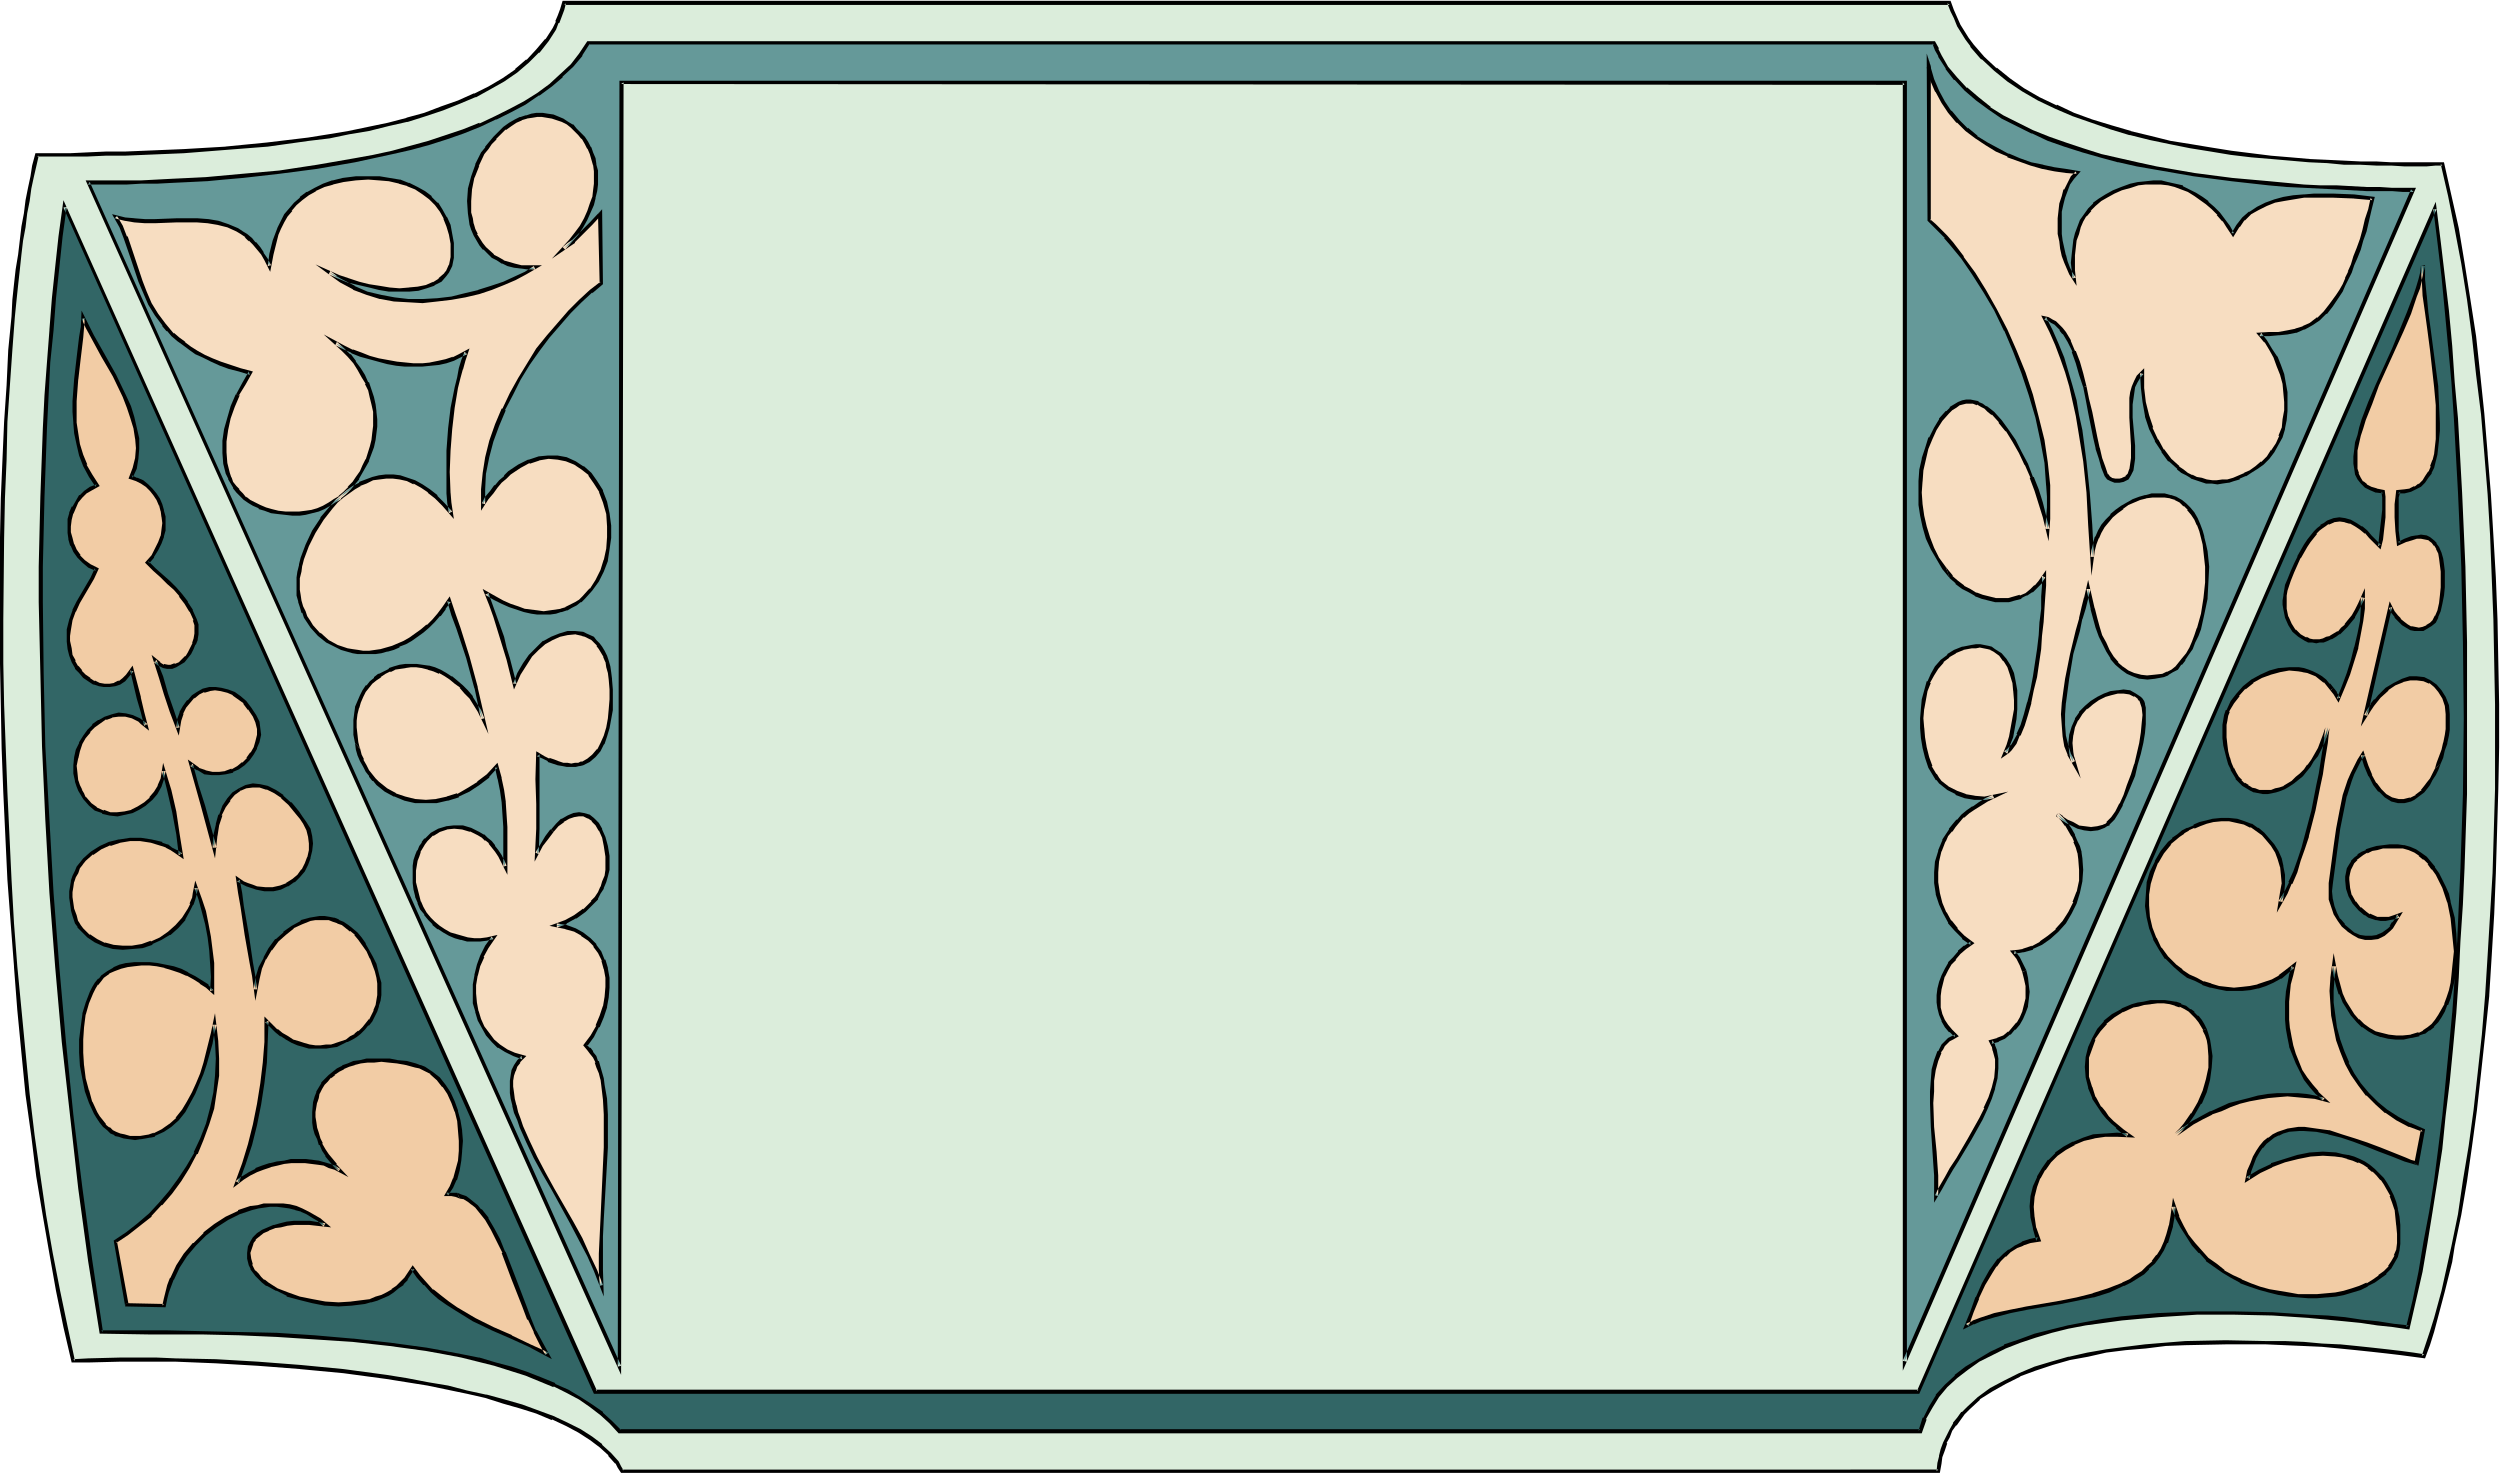
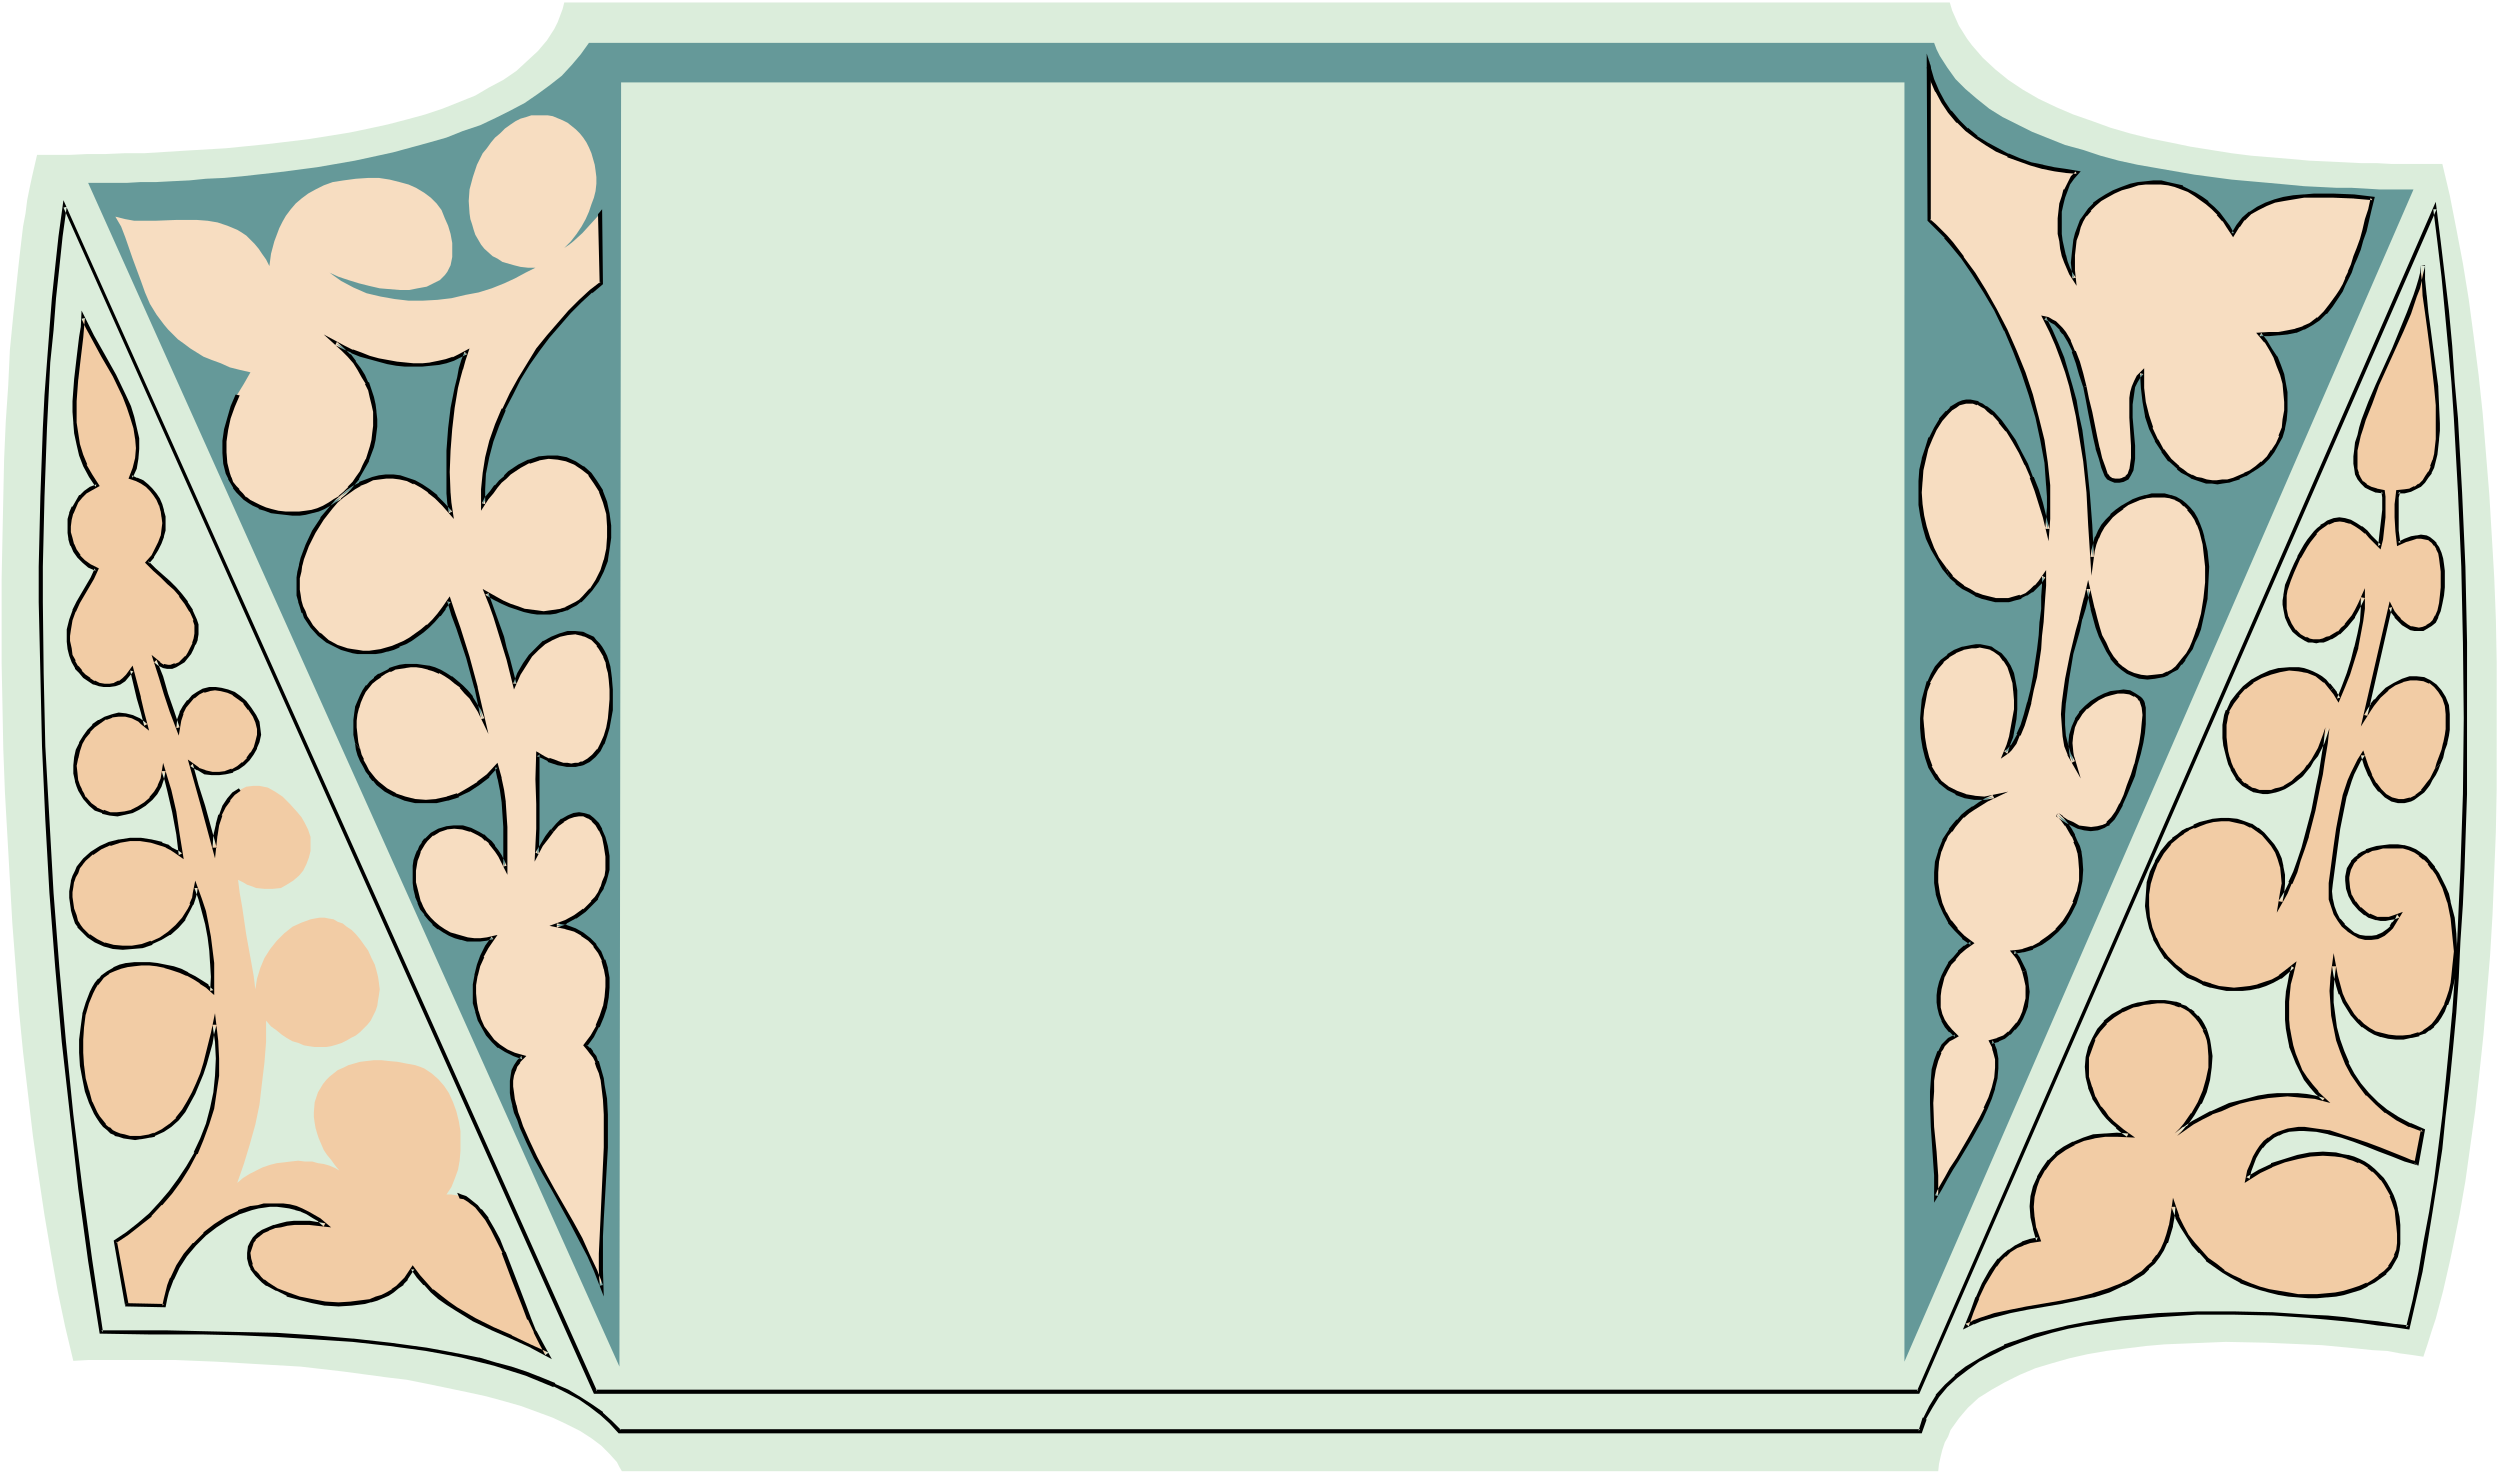
<svg xmlns="http://www.w3.org/2000/svg" fill-rule="evenodd" height="288.95" preserveAspectRatio="none" stroke-linecap="round" viewBox="0 0 3035 1788" width="490.455">
  <style>.pen1{stroke:none}.brush2{fill:#000}.brush4{fill:#f2cca5}.brush6{fill:#f7ddc1}</style>
  <path class="pen1" style="fill:#dbeddb" d="M2367 3H685l-2 8-3 8-3 8-4 8-9 14-11 13-13 12-13 12-16 11-17 9-17 10-20 8-20 8-21 7-22 6-23 6-23 5-24 5-25 4-25 4-50 6-50 5-51 3-48 3h-24l-23 1h-22l-21 1H45l-3 13-3 13-3 14-3 15-2 16-3 16-2 17-2 17-2 18-2 19-2 19-2 19-4 41-2 43-3 44-2 46-1 47-1 48-1 50v102l1 51 1 53 2 53 6 106 3 53 4 52 4 53 5 51 6 51 6 51 7 49 7 47 8 47 8 45 9 43 10 42 18-1h106l24 1 25 1 51 3 52 3 52 6 52 7 25 3 25 5 24 5 24 5 23 5 22 6 21 6 19 7 19 7 17 8 16 8 14 9 12 9 10 10 9 10 3 6 3 5h1598l1-9 2-9 2-8 3-9 4-7 3-8 5-7 5-7 5-6 6-7 13-12 16-10 16-9 18-9 19-8 20-6 21-6 22-5 23-4 24-3 24-3 23-2 25-1 49-2 49 1 23 1 23 1 22 1 21 2 21 2 19 2 18 1 16 3 15 2 13 2 5-15 5-16 5-15 9-34 8-35 4-19 8-39 7-40 6-43 6-43 5-45 5-47 4-48 4-48 3-50 2-50 2-50 1-52V804l-1-52-2-51-3-51-3-50-4-49-4-49-5-47-6-47-6-45-7-43-8-42-8-41-9-38h-62l-18-1h-19l-20-1-21-1-22-1-22-2-24-2-24-2-24-3-25-4-25-4-24-5-25-5-24-6-24-7-22-8-23-8-21-9-21-10-19-11-18-12-16-13-15-14-13-15-6-8-5-8-5-8-4-9-4-9-3-10z" />
-   <path class="pen1 brush2" d="M2368 1H683l-3 10-3 8-3 7h1l-4 8-9 14v-1l-11 13-12 13v-1l-14 12h1l-16 11-17 10-18 9 1-1-20 9-20 7-21 8-22 6h1l-23 6-24 5-24 5-24 4-25 4-50 6-51 5h1l-51 3-48 2-24 1h-23l-22 1-21 1H43l-4 15-2 13-3 14-3 15-2 16-3 16-2 17-2 17-3 18-2 18-2 19-1 20-4 41-2 43-3 44-2 46-2 47-1 48v152l1 51 1 53 2 53 5 106 4 53 4 52v1l4 52 5 52 5 51 7 50 6 49 8 48 8 46 8 45 9 44 10 43h20l39-1h67l49 2 51 3 52 4h-1l53 5 52 7 25 4 25 4 24 5 24 5 22 5 22 7 21 6 19 6 19 8v-1l17 8 15 8 14 9 12 9 11 10h-1l9 10v-1l3 6 4 6h1601l2-11 1-8 3-8 3-9h-1l4-7 3-8 5-7v1l5-7 5-7 6-6 13-12h-1l16-10 16-9 18-9h-1l19-7 21-7 21-6 22-4 22-5 24-3 24-2 24-3h-1l25-1 49-1h49l23 1 23 1 22 1 21 2 20 2 19 2 18 2 17 2 15 2 15 2 6-16 5-16 4-15 9-34 9-36 3-19 8-38 7-41 6-42 6-44 5-45 5-46 5-48v-1l3-48 3-50 2-50 3-102 1-51v-52l-1-51-1-52-2-51-3-51-3-50-4-49v-1l-4-48-5-48-5-46-7-45-7-44-7-42-9-40-9-40h-64l-18-1h-19l-20-1-21-1-22-1h1l-23-2-24-2-24-3-24-3-25-4-24-4-25-4-24-6-25-6h1l-24-7-23-7-22-8-21-10v1l-21-10-19-11-17-12-16-13v1l-15-14-13-15-6-8-5-8-5-8-4-9-4-9-4-11-4 3 4 10 4 8 4 10 5 8 5 8 6 8v1l13 15h1l15 14 16 13 18 12 19 11 21 10 21 9 23 8 23 8 23 7h1l24 6 24 5 25 5 25 4 24 4 25 3 24 2 23 2 23 2 22 1 21 2h20l19 1h18l16 1h27l11-1h8l-2-2 9 39 8 40 8 42 7 44 6 45 5 46 6 48 4 48 4 49 3 50 2 51 2 51 1 52 1 51v103l-3 102-3 50-3 50-3 48-4 48-5 46-5 45-6 44-7 42-6 41-8 39-4 18-8 36-9 33-5 16-5 15-5 15 3-2-13-2-15-2-17-2-18-2-19-2-20-2h-1l-21-1-22-2-23-1h-23l-49-1-49 1-25 2-24 2-24 3-23 3-23 4-22 5h-1l-21 6-20 6-19 8-18 9-17 9-15 11-13 12-6 6h-1l-5 7-5 6v1l-4 7-4 8-4 8-3 8-2 8v1l-2 8-1 10 2-2H755l2 1-3-5-3-6-9-10-11-10v-1l-12-9-14-9-16-8-17-8-19-7-19-7-21-6-22-6h-1l-23-5-23-6-24-4-26-5-25-4-52-7-52-5-52-4-51-3-49-1-23-1h-44l-39 1-18 1 2 2-9-42-9-43-9-46-8-46-7-48-7-49-6-50-5-51-5-52-5-52-4-52-3-53-5-106-2-53-2-53-1-51v-52l1-100 1-48 2-47 1-46 3-44 3-43 3-40 2-20 2-19 2-18 2-19 2-17 3-16 2-17 3-15 2-15 3-14 3-13 3-13-2 1h61l22-1h23l24-1 48-2 51-4 51-4 50-7 25-3 24-5 24-4 24-6 22-5h1l22-7 21-7 20-8 19-8h1l18-10 16-9 16-11 14-12 12-12h1l11-14 9-14 3-8h1l3-8 3-8 2-8-2 2h1682l-3-2 4-3z" />
-   <path class="pen1" style="fill:#326666" d="M2329 1689H723L79 251l-5 36-5 37-3 38-4 39-3 39-2 40-3 40-1 41-2 42-1 42v86l1 86 2 89 4 89 6 89 6 90 8 90 10 90 11 89 12 88 13 86h59l21 1h43l44 1 46 2 46 2 46 4 46 5 44 6 21 4 21 4 21 5 20 5 19 5 19 6 17 7 17 7 16 8 15 8 14 10 13 9 11 10 10 11h1579l6-15 7-14 8-13 10-12 12-12 13-10 15-10 16-8 16-8 18-7 19-7 20-5 20-5 21-4 21-3 22-3 23-3 23-2 46-2h46l46 1 45 3 21 2 22 2 20 2 20 2 19 3 17 3 8-34 7-34 7-36 6-37 6-37 5-39 5-40 5-41 4-42 3-42 3-43 3-44 3-45 2-44 2-90 1-92v-92l-3-92-3-90-3-45-3-45-3-44-4-44-4-43-4-42-5-41-5-41-627 1436z" />
  <path class="pen1 brush2" d="m2327 1689 2-2H723l2 2L77 243l-6 44-4 37-4 38-3 38v1l-3 39-3 40-2 40-3 83-2 85v43l2 86 2 89 4 89 5 89 7 90 8 91 10 89 10 89 12 88 14 88 61 1h64l44 1 46 2 46 3 46 3 45 5 44 6 22 4 21 4 20 5 20 5 19 6 19 6 17 7 17 7v-1l16 8 15 8 13 9 13 10 11 10 11 12h1582l6-17h-1l8-14 8-13 10-12 12-11 13-10 14-10 16-8 16-8 18-7 18-6 20-6 20-5 21-4 22-3 22-3 22-2 23-2 46-3h46l46 1 45 3h-1l22 2 21 2 20 2 20 3 19 2 20 3 8-35 8-35 6-35 6-37 6-38 6-39 4-40 5-41 4-41 4-43 3-43 2-44 3-45 2-44 3-90V780l-2-92-4-90-5-90-4-44-3-44-4-43-5-42-5-42-6-48-630 1444 3 3 628-1438h-4l5 40 5 42 4 42 4 43v-1l4 44 3 44 5 90 4 90 2 92 1 92-1 92-3 90-2 44-2 45-3 44-3 43v-1l-4 43-4 41-4 41-5 40-5 39-6 38-7 37-6 36-7 34-8 33 3-2-18-2-19-3-20-2-20-3-21-2-22-1-45-3-46-1h-46l-46 2h-1l-23 2-22 2-22 3-22 4-21 4-20 5-20 5-19 7-18 6v1l-17 8-15 9-15 9-13 10v1l-12 11-11 12v1l-8 13-7 14h-1l-5 16 2-2H752l2 1-11-11-11-10v-1l-13-9-14-9-15-9-16-7v-1l-17-7-18-7-18-6-19-5-20-6h-1l-20-4-21-4-22-4-44-6-45-5h-1l-46-4-46-3-46-1-44-1-43-1h-80l2 2-13-87-12-88-11-89-9-89-8-90-7-90-5-89-5-89-2-89-1-86v-43l2-85 3-83 2-40 2-40 4-39 3-39 4-37 4-38 5-36-4 1 644 1440h1609l-3-3z" />
  <path class="pen1 brush4" d="m2934 1412-7-2-8-3-15-5-15-6-15-6-16-6-15-5-16-4-15-3-14-1h-7l-13 1-7 2-5 2-6 3-5 4-5 4-5 5-4 6-4 7-3 8-3 9-3 9 15-9 15-7 15-6 16-5 16-2 15-1 16 1 7 1 7 1 7 3 7 2 6 3 6 4 6 5 5 5 5 5 4 6 4 7 4 8 2 8 3 8 2 9 1 10v22l-1 8-2 8-4 7-4 7-6 6-6 5-7 5-8 4-9 4-10 4-9 2-11 2-11 2-11 1h-11l-12-1-12-1-12-2-11-3-12-3-11-4-12-5-11-5-10-6-10-8-9-7-9-9-8-10-8-10-6-11-6-12-4-13-1 13-2 11-3 11-4 9-4 9-5 8-6 7-6 7-7 6-7 5-8 5-8 4-18 8-19 5-19 5-21 4-41 7-19 4-19 5-18 5-9 3-8 4 7-16 6-18 8-16 9-15 5-8 5-6 6-6 7-6 8-5 8-3 9-3 10-2-5-14-3-13v-13l1-13 2-11 5-12 6-10 7-9 9-9 9-7 11-6 12-5 13-3 14-2 14-1 14 2-7-6-7-5-6-6-5-5-5-6-5-6-7-12-5-13-3-13-1-12 1-12 3-11 4-11 7-11 8-9 9-8 11-6 13-6 6-2 8-1 8-2h16l7 1 7 2 6 1 6 3 5 4 5 3 4 5 4 4 3 5 3 6 2 6 2 6 1 7 2 13-1 14-2 15-5 14-6 14-8 14-9 13-6 6-6 5 11-7 10-7 11-6 11-6 12-5 11-4 12-4 11-3 12-2 12-2 11-1 12-1 11 1 11 1 11 1 11 3-8-8-7-9-7-9-6-9-4-10-4-10-3-10-3-11-2-10v-11l-1-11 1-11v-11l2-11 2-10 3-11-8 7-8 6-9 5-9 4-9 3-9 2-10 1h-10l-9-1-10-1-9-2-10-4-8-4-9-4-9-6-8-6-10-10-8-11-6-12-5-13-3-14-2-13 1-14 2-14 4-13 5-13 7-11 9-11 5-5 5-5 6-4 7-4 6-3 8-3 8-2 8-2 10-1h9l10 2 8 2 9 3 7 5 7 6 7 6 5 7 5 8 3 9 3 9 1 10 1 11-1 11-3 11 7-11 6-12 5-13 5-15 5-14 5-15 7-31 7-30 2-14 3-14 2-13 1-11 2-10 1-9-3 9-4 9-3 8-4 7-4 7-5 7-5 5-4 6-5 4-5 4-6 4-5 3-5 2-5 2-6 1-5 1h-5l-5-1-5-1-4-2-5-3-4-3-4-4-4-4-3-5-3-5-3-7-2-7-2-7-2-9v-9l-1-9 1-6v-6l2-5 2-6 5-10 7-10 8-8 9-8 11-6 11-5 11-3 12-1h11l6 1 6 2 5 2 5 2 5 4 5 4 5 4 4 5 4 6 4 6 6-14 6-16 5-16 4-16 4-16 3-16 1-15 1-14-4 8-4 8-4 7-5 6-4 5-4 5-5 4-4 3-5 3-5 2-5 1-4 1h-9l-4-1-4-1-7-4-7-6-5-8-4-8-2-10-1-6 1-5v-6l1-7 2-6 2-6 4-10 4-9 4-8 4-8 4-6 4-7 4-5 4-4 4-4 4-4 3-2 4-3 7-3h14l7 2 6 4 6 4 6 5 6 5 11 12 1-8 2-9 1-18 1-9v-16l-1-6-8-2-7-2-6-3-4-4-4-5-2-6-2-6-1-7v-7l1-8 2-9 2-9 2-9 3-10 8-21 9-21 10-22 10-23 9-22 10-21 7-21 3-10 3-9 2-9 1-9v9l1 8 2 20 2 20 3 22 3 23 5 46 2 22 1 22v9l-1 10-1 9-1 9-2 8-2 8-3 7-4 5-4 6-4 4-6 4-6 2-7 1-8 1-1 7-1 8v16l1 17 2 15 8-4 7-3 7-1 5-1 6 1 4 2 4 3 4 4 3 5 2 6 1 6 2 8v8l1 9-1 10v10l-2 10-2 9-3 6-3 6-4 4-5 3-4 2-5 1h-5l-5-2-5-2-5-3-4-4-4-5-4-5-3-6-30 132 4-7 4-6 4-6 5-5 9-8 9-6 10-5 8-2 9-1 8 1 8 3 7 5 5 7 5 8 3 9 2 11v12l-1 7-1 6-2 10-2 9-3 8-2 8-3 7-3 6-3 6-4 5-3 5-4 4-3 4-4 3-4 2-4 2-7 2h-8l-8-3-7-4-7-6-6-8-6-11-4-11-4-14-5 7-4 8-4 8-4 9-5 18-4 19-4 21-3 22-6 45-1 9 1 10 2 9 3 8 4 8 6 6 6 6 6 4 7 4 7 1 8 1 7-2 7-3 7-6 3-3 3-4 3-5 3-5-6 3-5 1-6 1h-5l-5-1-9-3-4-3-8-6-6-7-5-9-3-9-1-9 1-5v-4l2-5 2-4 2-4 4-4 3-4 5-3 5-3 6-2 6-2 8-1 8-1h9l8 1 7 2 7 3 6 4 6 5 5 6 5 6 5 7 4 8 4 8 3 9 3 9 4 19 3 21 1 20-1 19-1 10-2 9-2 10-2 8-4 8-3 8-4 6-4 6-5 6-5 4-6 4-6 2-9 3-10 1-9 1-8-2-9-1-8-3-7-4-7-5-7-6-6-7-5-8-5-8-4-10-4-10-3-11-2-12-2 15v30l2 15 2 14 4 15 4 15 6 14 7 13 9 13 9 11 11 11 12 10 14 9 14 8 16 6-7 40z" />
  <path class="pen1 brush2" d="m2931 1412 3-2-7-2-7-3-15-6-15-6-16-6-15-5-16-5-15-5h-1l-15-2-14-2h-8l-13 2-6 2-6 2-6 3-5 4h-1l-5 4-5 6-4 6-4 7-3 8-4 9-3 15 19-12 15-7h-1l16-6 16-4 15-3 15-1 16 1h-1l8 1 7 2h-1l7 2 7 3v-1l6 3 6 4h-1l6 5v-1l5 5 5 6v-1l4 6 4 7 4 7h-1l3 8 3 9v-1l1 10 1 10v-1l1 11v11l-1 8-3 7h1l-4 7-4 6h1l-6 6-7 5h1l-7 5-8 5v-1l-9 4-9 3-10 3-10 2-11 1-11 1h-23l-11-2-12-2-12-2-11-3-11-4-12-5h1l-11-5-11-6h1l-10-8-10-7-8-9-8-9-8-10-6-11-6-12 1 1-8-23-3 22-2 12v-1l-3 11-3 9-4 9-5 8v-1l-6 8h1l-7 6-6 6-8 5-7 5-9 4h1l-18 7-19 6h1l-20 5-20 4-41 7-20 4-19 4-18 6-8 3-1 1-8 3 4 3 6-17 7-17-1 1 8-17 9-15 5-8v1l5-7 6-6v1l6-6 8-5 8-3h-1l9-3 13-2-6-17v1l-2-14v1l-1-13 1-12 3-12 4-11v1l6-11v1l7-10 8-8 10-7 11-6h-1l12-5 13-3h-1l14-2h14l22 1-14-10-6-5-6-5-6-6-4-6-5-6v1l-7-13v1l-4-13v1l-4-13v-24 1l4-11 4-11h-1l7-10 8-9h-1l10-8 11-7-1 1 13-6 6-1 7-2 9-1h-1l8-1h8l7 1 7 2h-1l6 2v-1l6 3 5 3 4 4 4 4 4 5 3 5 3 5h-1l5-2-3-6-3-5-4-5h-1l-4-4v-1l-4-3h-1l-5-4-6-2v-1l-6-2h-1l-6-1-7-1h-17l-9 2-7 1-7 2-12 5-1 1-11 6-10 8v1l-8 9-6 11-5 11-3 12-1 12 1 13 3 12v1l5 12v1l8 12 4 6 5 6 6 6 6 5v1l6 5 7 5 2-4-14-1-14 1h-1l-14 1-12 4-12 5h-1l-11 6-10 7v1l-8 8h-1l-7 10-6 10v1l-5 11-3 12-1 12v1l1 13 3 13v1l4 14 2-4-10 2-9 3-1 1-8 4-7 5h-1l-6 5-6 6h-1l-5 7-5 7-9 16-7 16-1 1-6 17-9 22 14-7-1 1 9-4 17-5 19-5 20-4 41-7 20-4 19-4h1l19-6 17-8h1l8-4 8-5 8-5 6-6v-1l7-6 6-8 5-8 4-9h1l3-10 3-10v-1l2-11 1-12h-5l5 13v1l6 11 7 11 7 11 8 9h1l8 9v1l10 7 10 7 10 6 11 6 1 1 11 4 12 4 11 3 12 3 12 2 12 1 12 1h11l11-1h1l11-1 10-2 10-3 10-3 8-4 1-1 8-4 7-5 7-5v-1l6-6 4-7 4-7 2-8 1-8v-23l-1-10-2-9v-1l-2-8-3-8-4-8-4-7-4-6-1-1-5-5-5-5-6-5-6-4-6-3-7-3-7-2h-1l-6-1-8-2-16-1-15 1h-1l-15 3-16 5-16 5v1l-15 7-15 9 4 2 2-9 3-8 3-8 4-7 4-6v1l5-6-1 1 5-4 5-4 6-3-1 1 6-3 7-2h-1l13-1h7-1l15 1 15 3h-1l16 4 15 5 16 6 15 6 16 6 15 6 7 2 10 3-5-3z" />
  <path class="pen1 brush2" d="m2674 1251 3 6 2 6 1 6 1 13v14l-3 14-4 14-6 14-8 14v-1l-9 13-5 6-6 6 3 3 10-7 10-7 11-6 12-6h-1l12-4 11-5 11-4 12-3 11-2 12-2 11-1 12-1 11 1 11 1 11 1 19 5-15-14h1l-7-8-7-9-6-9-4-10-4-10-3-10-2-10-2-11v1l-1-11v-22l1-11 1-10 3-11 4-17-14 11-8 6h1l-9 5-9 3-9 3h1l-10 2-9 1-10 1-9-1-9-1-10-3h1l-10-3 1 1-9-5-9-4-9-6h1l-8-6-10-10-8-11v1l-6-13v1l-5-13-3-13-1-14v1-14l2-13 4-13 5-13v1l7-12 9-11h-1l5-4 6-5 6-4h-1l7-4h-1l7-3v1l7-3 8-3 8-2 10-1h9l9 2 9 2 8 4v-1l7 5 7 5 6 7 5 6 5 8 3 8 3 10v-1l1 10 1 11v-1l-2 11-4 25 13-23 5-12h1l6-14 4-14 5-14 5-15v-1l8-31 6-30 3-14 2-14 2-12 2-12 1-10 1-8-5-1-3 9-3 8-3 8-4 7-4 7-5 7v-1l-4 6-5 5-5 4-5 5-5 3-5 3h1l-6 2-5 1-5 2h-14l-5-2-5-1h1l-5-3h1l-5-3v1l-4-4h1l-4-4-3-5-3-6v1l-3-7-2-7v1l-2-8-1-8-1-9v-15l1-5 1-6 2-5h-1l6-10 7-9h-1l8-9v1l10-8h-1l11-6 11-4 11-3 11-2 11 1 6 1h-1l6 1 5 2 5 2 5 4 5 4v-1l4 5 4 5 4-3-4-5h-1l-4-5-5-4-5-3-6-3-5-2-6-2-6-1h-12l-12 1h-1l-11 3-11 5-11 6-10 8-8 9-7 9-5 11h-1l-2 6-1 6-1 6v16l1 9 2 8 2 8 2 7 3 6v1l3 5 3 5v1l4 4 4 4 5 3 5 3 4 2h1l5 1 5 1h6l5-1 5-1 6-2 5-2 5-3 6-4 5-4 5-4 1-1 4-5 5-6 4-7 5-6 4-8 4-8 3-9 3-9-5-1-1 8-1 11-2 11-2 13-2 13-3 14-6 31-8 30-4 15-5 15-5 14-6 13h1l-6 12-7 11 5 1 2-11 1-11v-11l-2-10v-1l-2-9-4-9-5-8-6-7-6-7-7-6h-1l-7-5h-1l-8-3-9-3-10-1h-10l-10 1-8 2-8 2-7 3v1l-7 3h-1l-6 3-6 5-6 4v1l-5 4-9 11-7 12v1l-6 12-4 13v1l-1 14-1 14 2 14 3 13 5 13v1l7 12 7 11h1l10 10 8 7 8 6 10 4 8 4 1 1 9 3h1l9 2 10 2h19l10-1 9-2h1l9-3 9-4 9-5h1l7-6 8-7-3-2-3 10-2 11-2 10v1l-1 11v22l1 11 2 11 2 10v1l4 10 4 10 5 10 5 10 7 9 7 8 9 8 2-3-11-3-11-2-11-1h-24l-12 1-12 2-11 3-12 3-12 3-11 5-11 5h-1l-11 6-11 6-10 7h-1l-10 8 3 3 6-6 5-6h1l9-13 8-14h1l6-14 4-15 2-15 1-14-2-14-1-6-2-7-2-6-5 2z" />
  <path class="pen1 brush2" d="m2829 838 4 5 6 10 8-19 6-15 5-16 5-16v-1l3-16 3-16 2-15v-25l-8 18-4 8-4 7-5 6-4 5h1l-5 4-4 5v-1l-5 3-5 3h1l-5 1-4 2-4 1h-5 1-4l-5-1h1l-4-2v1l-7-4-6-6v1l-5-8-4-9v1l-2-10v-16l1-6 2-6 2-6 4-10 4-9 4-9v1l4-7 4-7 4-6 4-5 4-5h-1l4-4 4-3 3-2 4-3v1l7-3h-1l8-1h-1l7 1h-1l7 2-1-1 7 4 6 4 6 5v-1l5 6 14 14 3-12 1-9 2-18v-25l-1-8-10-2h1l-7-2-6-3h1l-5-4v1l-3-5-3-6 1 1-2-6v-22l2-9 2-9 3-9 3-10 8-20 8-22 20-44 10-22 9-21 7-21 4-10 2-9v-1l2-9 2-8-5-1v9l1 9v-1l1 20 3 21 3 22 3 23 5 45 2 22v41l-1 9-1 9-2 8v-1l-3 8h1l-3 7v-1l-4 6-3 5-5 5v-1l-5 4v-1l-6 3h1l-7 1-10 1-1 9-1 8v16l1 17 2 18 11-5 7-2 6-2h5l5 1 5 1h-1l4 3 3 4v-1l3 5-1-1 3 6 1 6 1 8 1 8v19l-1 10-1 9-2 9-3 7v-1l-3 6-4 4 1-1-5 3h1l-5 2-5 1h1l-5-1-5-1 1 1-5-3-4-3-5-4h1l-4-4-4-5-6-12-35 152 12-19 4-6 4-5 4-5 10-9h-1l9-6 10-4h-1l9-2h-1 9l8 1 7 3v-1l6 5 5 6 5 8 3 9 1 10v19-1l-1 7-2 10v-1l-2 9-3 8-3 8-2 7 7-6 3-7 2-9 3-8v-1l2-9 1-7v-19l-1-11-4-10-5-8-6-7-7-5-8-4-9-1h-9l-9 3-10 5-10 6-9 9-4 5h-1l-4 5v1l-4 6-4 7 4 1 30-132-4 1 3 6 4 5v1l4 4 5 5 5 3 5 3 5 1h11l5-3 5-3 5-4 3-6v-1l3-7 2-9 2-10 1-10v-20l-1-8-1-7-2-7-3-7-3-4v-1l-3-3-5-4-4-2-7-1-5 1h-1l-6 1-8 3-8 4 3 1-2-15v1-41l2-7-3 2h8l8-2 6-3 6-3 5-5 4-6 4-5v-1l3-6 2-8 2-8 1-9 1-9v-1l1-10v-9l-1-22-1-22v-1l-6-45-3-23-3-22-2-21v1l-2-20v-9 1-9h-5l-1 9-2 8-3 10-3 9-8 21-9 22-9 22-20 44-9 21-8 21-3 10-2 9-3 9-1 9-1 8v9l1 6 1 7 3 6 4 5 5 5 6 3 7 3h1l8 1-2-2 1 7v-1 16l-1 9-2 17-1 9-1 9 3-2-11-11-5-6-6-5h-1l-6-4-7-4-7-2-7-1-7 1-8 3-4 3-4 2v1l-4 3-4 4-4 5-4 5-4 6-4 7-4 7v1l-4 8-4 9-4 10-3 7-1 6-1 6v1l-1 6v5l1 6 2 10 4 9 5 8 7 6 8 5 4 2h5l5 1 4-1h5l5-2 4-2h1l5-3 4-3h1l4-4 5-5 4-5 5-6v-1l4-7 4-8 4-8-5-1v14l-1 15-3 15-4 17v-1l-4 16-5 16-6 16-6 15 4-1-4-6v-1l-4-5-4 3z" />
  <path class="pen1 brush2" d="m2956 933-3 6-3 6-4 5-3 4-4 5h1l-4 3-4 3h1l-4 2-4 2 1-1-8 2h1-8 1l-8-2-7-4 1 1-7-7-6-8v1l-6-11 1 1-5-12-6-18-7 11-4 8-4 8-4 9-6 18-4 20-4 21-3 21-6 45v20l3 9 3 9 5 8 5 7 6 5 1 1 6 4 7 4 8 2h8l8-1 8-4 7-6 3-3 3-5 3-5 6-10-11 4-6 2h-15 1l-9-4v1l-4-3-7-6v1l-6-8v1l-5-9v1l-2-9-1-10v1-4l1-5 1-4 2-4 2-4 4-4h-1l4-3 4-3 5-3v1l6-3 6-1 7-2h24l7 2 7 3 6 4h-1l6 5v-1l6 6h-1l5 7v-1l5 7 4 8 4 8 3 9 3 9v-1l4 20 2 20 2 20-2 19-1 10-1 9-2 9-3 9-3 8 1-1-4 7-4 7-4 6-4 5-5 4-6 4h1l-6 3v-1l-10 3h1l-10 1h-9 1l-9-1-8-2-8-2-7-4-7-5-6-6v1l-6-7-5-8-5-8-4-9-3-11-3-11-5-27-4 30v1l-1 15 1 15 1 15 3 15 3 15 5 14 6 15 7 13 9 13 9 12h1l11 11 11 10h1l13 9 15 8h1l16 6-2-3-8 41 5 3 8-44-18-8 1 1-15-8-14-9-11-9-11-11-10-12-8-12-7-13h1l-6-14-5-14-4-15-2-15-2-15v1-15l1-15 2-15h-5l2 12 3 12 3 10h1l4 10 5 8 5 8 1 1 6 7 6 6h1l7 5 7 4 8 3h1l8 2 9 1h10l9-2h1l9-2v-1l6-2h1l5-4h1l5-4v-1l5-5 4-6 4-7 3-8h1l3-8 2-9 2-9 2-9 1-10v-1l1-19-1-20v-1l-2-20-5-19v-1l-2-9-4-9-4-8-4-8-5-7v-1l-5-6-5-6-7-5-6-4-7-3-7-2h-1l-7-1h-10l-8 1-8 1-7 2-6 2v1l-5 2-5 3v1l-4 3-4 4v1l-2 3-3 5-1 5-1 5v5l1 10 3 9 5 9 7 8 7 6h1l4 3 9 3h1l5 1h6l5-1 6-1 6-2-3-4-2 5-4 5v-1l-3 5h1l-3 3-7 5-7 3h1l-7 1h-8 1l-7-1-7-3-6-5-6-5h1l-6-7v1l-4-8-3-8-2-9v1l-1-10 1-9 6-45 3-22 4-20 4-20v1l6-19 3-8 4-8 4-8 5-7h-5l4 13 5 12 1 1 5 10 6 8h1l7 7 8 5 8 2h8l8-2 4-2 4-3 4-3 4-3 4-5 3-4 3-6 4-6 3-6 3-8-7 6z" />
  <path class="pen1 brush4" d="m153 1584-13-77 15-9 14-11 13-12 13-13 12-14 11-15 10-16 9-17 8-17 7-18 5-20 4-19 2-20 1-21-1-20-3-22-2 11-3 12-6 25-4 12-5 12-5 12-6 11-6 11-8 9-8 8-9 6-11 5-5 2-6 1-6 1h-13l-7-1-5-2-5-2-4-2-5-4-4-4-4-5-4-5-3-5-6-13-4-14-4-15-2-15-2-16v-16l2-16 2-15 4-14 5-12 3-6 3-5 4-4 4-5 6-4 7-4 8-3 8-3 9-1h19l9 1 9 2 10 3 9 3 9 3 8 5 8 5 7 5 7 6v-34l-2-16-2-16-3-15-4-16-4-14-5-15-2 7-1 7-2 7-3 6-7 11-8 10-10 8-10 7-11 4-12 4-11 2-12 1-11-2-12-2-9-5-10-6-7-8-4-4-3-5-3-8-2-7-1-7-1-8v-6l1-7 1-6 2-6 3-5 2-6 4-5 4-4 9-8 10-7 11-5 12-3 13-2h13l13 2 12 4 7 2 5 3 6 4 6 4-4-26-5-26-5-26-4-13-4-12-1 10-3 9-5 8-6 8-7 6-8 5-8 4-8 2-10 1h-8l-9-2-8-4-8-6-6-7-3-5-3-5-2-5-2-6-1-10-1-9 1-9 3-9 3-9 5-8 5-7 6-6 7-5 7-4 8-3 8-1h8l9 2 8 4 4 3 4 4-4-17-4-17-9-34-5 7-5 5-5 4-6 2-6 1h-7l-6-1-6-2-6-4-5-4-5-5-5-6-4-7-3-7-2-9-1-9v-6l1-7 2-12 4-11 5-11 11-19 6-10 5-11-8-4-8-5-5-7-5-6-3-8-3-7-1-8v-8l1-7 2-8 3-7 3-7 5-6 6-5 7-5 7-3-8-13-7-12-5-13-3-13-3-13-1-13-1-13 1-13 2-27 3-26 3-25 1-11 1-12 5 10 6 12 13 23 14 25 12 25 6 13 4 13 3 13 2 12 1 12-1 12-3 12-4 12 7 2 6 3 6 5 6 4 4 6 4 6 3 7 2 7 2 7v8l-1 8-1 8-3 8-4 8-5 8-6 8 9 8 8 8 8 8 8 8 7 8 7 9 6 10 5 11 1 5 1 6v6l-2 6-1 5-3 6-3 6-4 5-4 4-4 3-5 3-5 1-5 1-5-2-5-2-5-4 7 20 7 21 7 20 7 21 2-10 2-9 4-7 5-7 5-5 7-4 6-4 7-1 7-1 8 1 7 2 7 3 7 5 7 6 6 7 6 9 3 7 2 8v8l-1 8-3 8-4 7-5 6-5 6-7 5-7 3-8 3-8 1h-8l-9-2-8-3-9-6 7 26 7 25 14 50 1-15 3-13 4-12 4-10 6-9 6-6 7-5 8-4 8-1h8l10 2 9 5 9 6 9 9 9 10 5 6 4 7 4 8 3 9v17l-2 8-3 8-4 8-5 6-7 6-8 5-7 4-10 1h-10l-10-1-5-2-6-2-5-3-6-3 2 16 3 17 5 34 6 33 3 17 2 16 2-13 4-13 5-12 7-11 8-10 9-9 10-8 11-5 11-4 5-1 6-1h6l5 1 6 1 5 3 6 2 5 4 6 4 5 5 5 6 5 7 5 7 4 9 4 8 2 7 2 8 1 7 1 8-1 7-1 6-1 7-2 6-6 12-4 5-5 5-4 4-5 4-6 3-5 3-6 3-6 2-7 2-6 1h-14l-7-1-6-1-7-3-7-2-7-4-6-4-6-5-7-5-6-7v26l-2 25-3 25-3 26-5 24-7 25-7 23-8 23 7-6 8-5 8-4 8-4 9-3 8-2 9-1 8-1 9-1 8 1h9l7 2 7 1 7 2 7 3 5 3-5-6-5-7-5-6-4-6-3-7-3-7-2-6-2-7-1-6-1-7v-6l1-12 2-6 2-6 3-5 3-5 4-5 4-4 5-4 5-4 7-3 6-3 7-2 7-2 8-1 9-1h9l9 1 11 1 10 2 11 2 6 2 5 2 9 6 8 7 7 8 6 9 5 11 4 11 3 12 2 12v24l-1 12-2 11-4 11-4 10-6 9h6l6 1 5 1 5 2 5 3 5 4 4 3 5 5 8 11 7 12 7 14 7 14 12 32 12 33 7 16 7 15 7 15 7 13-21-10-22-11-23-10-23-11-21-13-11-7-9-7-10-8-8-8-8-9-7-10-4 6-4 6-5 6-5 5-6 4-6 4-7 3-7 3-7 2-8 2-15 2h-16l-16-1-16-2-15-4-15-5-13-5-11-7-5-4-4-4-4-3-3-4-3-4-2-4-2-8v-7l1-7 3-5 3-5 5-5 5-4 7-3 7-3 8-2 8-1 9-1h18l18 2-6-6-7-4-7-5-8-3-7-3-7-2-8-1h-23l-8 2-8 1-15 6-14 7-15 9-13 10-12 12-11 13-9 14-7 16-3 8-3 8-2 8-2 8-46-1z" />
  <path class="pen1 brush2" d="m153 1582 3 1-14-76-1 2 15-10 14-11 14-11v-1l12-13h1l12-14 11-15 10-16 9-17h1l7-17 7-19 6-19 3-20 3-20v-21l-1-20v-1l-4-34-5 24-3 12-6 24-4 13-5 12-5 11-6 11-6 10-8 10h1l-9 8 1-1-10 7-10 5 1-1-6 2h1l-6 1-6 1h-13 1l-7-2-5-1-5-2-4-2-4-4v1l-5-4h1l-4-5-4-5-3-5-6-13v1l-4-15v1l-4-15-2-16v1l-1-16v-16l1-15 2-16v1l4-14 5-12 3-6 3-5v1l4-5 3-4 7-5h-1l7-3 8-3 8-2 8-1 9-1h10-1l9 1 10 2h-1l10 3 9 3 9 4-1-1 9 5 8 5h-1l8 5 10 9v-39l-2-16-2-16-3-16-3-15-5-15-8-22-3 15-1 7v-1l-3 7h1l-3 6-7 11-8 9-9 8-10 7-11 5v-1l-11 4-12 2h1-12l-11-1-11-3 1 1-10-5-9-6v1l-8-8-3-4-3-5v1l-2-8-3-8-1-7-1-7v-6l1-6 1-7v1l2-6 3-5 2-6 4-5-1 1 4-5 9-8v1l10-7 11-5v1l12-4 12-2h13-1l13 2 13 4 6 2h-1l6 3 6 4 10 7-5-31-4-27-6-26-4-13-6-20-3 19-4 9 1-1-5 8-6 7h1l-7 6-8 5-8 4h1l-9 2-9 1h-8l-8-3v1l-9-4h1l-7-5-7-8v1l-2-5-3-5 1 1-3-6-2-6v1l-1-10-1-9v1l2-10v1l2-9 3-9 4-7 6-7h-1l6-6 7-5 7-5v1l8-3h-1v-4l-9 3-7 4h-1l-7 5v1l-6 6-5 7-5 8v1l-4 8-2 9-1 10v10l2 9v1l2 6 2 5 3 5 3 5 7 8 7 6 9 3v1l9 2 9 1h1l9-2 9-2 8-4 8-5 1-1 7-6 6-7 5-9 3-9 2-10h-5l4 12 3 12 6 26 5 27 3 25 4-2-5-4h-1l-6-3-5-4h-1l-6-2v-1l-13-3-13-2h-13l-13 2h-1l-12 3-11 5-11 7-9 8-4 5-4 5-2 5-3 6-2 6v1l-1 6-1 6v8l1 7 1 7v1l2 7 3 9 3 4v1l4 4 8 8 9 6 11 5 11 3 12 1 12-1 12-1 12-4v-1l11-5 10-6h1l9-8 1-1 8-9v-1l6-11 3-6 1-1 2-6 2-7 1-7h-4l5 14 4 15 4 15 3 16 2 16 1 16v-1l1 17-1 17 4-1-6-6v-1l-8-5-8-5-8-4-1-1-8-4-9-3-10-2-10-2-9-1h-19l-9 1h-1l-8 2-7 3-1 1-7 4-7 5-3 4h-1l-4 5-3 5-3 6-5 13-4 13v1l-2 15-2 16v16l1 16 3 16 3 15 5 14 6 13 3 5 4 6 4 5 5 4 4 4 5 2v1l5 1 6 2 7 1 7 1 6-1h1l6-1 5-1h1l5-1v-1l11-5 9-6 9-8 8-10 6-11 6-11 5-12 5-12 4-12 7-25 2-12 3-11h-5l3 21 1 20-1 21-2 20-4 19-5 19-7 18-8 17h1l-10 17-10 15-11 15-12 14-12 13-14 12-14 11-15 10 14 80 1-4z" />
  <path class="pen1 brush2" d="m136 871 8-1h8l8 2 8 4 3 3 10 8-6-23-4-17v-1l-10-38-8 11 1-1-5 5-5 4v-1l-6 3h1l-6 1h-7 1l-6-1-6-3v1l-6-4h1l-6-4-5-5h1l-5-6v1l-4-7h1l-4-7-1-8-2-9v-6l1-7 2-12 4-11v1l5-11 17-29 6-13-10-5-7-5-6-6h1l-5-7-3-7v1l-2-8-2-7v-8 1l1-8 2-8v1l3-7 3-7 5-6 5-5 7-4 9-5-9-14-7-12h1l-5-12-4-13-2-13-2-13v-26l2-27v1l3-26 3-25 1-12 1-12-4 1 5 11 6 11 13 24 14 24 12 25 5 13 4 12 4 13 2 13v-1l1 12-1 12-3 12-5 13 9 3 6 3 6 4 5 5 4 5 4 6 3 7v-1l2 8v-1l1 8v-1l1 8-1 8-1 8v-1l-3 8-4 8-4 8-8 9 10 10 9 8 8 8 8 7 7 8h-1l7 9 6 10v-1l5 11h-1l2 6v-1 12-1l-1 6-2 6 1-1-3 6-3 6-3 5v-1l-4 4-4 4-5 2v-1l-5 2h1-5 1l-5-1v1l-5-3h1l-11-9 9 28 6 20 7 21 11 29 3-18 3-9-1 1 4-8 5-6 5-6v1l6-5 6-3v1l7-2h-1l7-1 7 1 8 2 7 3h-1l7 5 7 5h-1l6 8v-1l6 9 3 7 2 8v-1 8l-2 8-2 7-4 7v-1l-5 7h1l-6 6v-1l-6 5-7 4v-1l-8 3h1l-8 1h-8l-9-2h1l-9-3h1l-14-10 9 32 7 25 17 63 3-28v1l2-13 4-12h-1l5-10 6-8h-1l6-7 7-5-2-3-8 5-6 7-6 9-4 11h-1l-3 11v1l-3 13-1 15h5l-14-51-8-25-7-26-3 3 8 5h1l8 5 9 1h9l8-1 9-2v-1l7-3 7-5 6-6 5-7 4-7v-1l3-7 2-9-1-8-1-8-4-8-6-9-6-8-7-6-7-5-8-3-8-2-7-1h-8l-8 2-7 4-6 4-5 6h-1l-5 7-4 7v1l-3 8v1l-1 10 4-1-7-21-7-20-6-21-8-20-3 3 5 4 6 3 5 1h6l5-2 5-3 5-3 4-5 4-5 3-6 2-5 1-1 2-5v-1l1-6v-12l-2-6-5-11v-1l-6-9v-1l-7-9-7-8-8-8-8-7-9-8-9-9 1 3 6-7v-1l5-8 4-8 3-8v-1l2-7v-17l-2-7v-1l-2-7-3-7-4-6-5-6-5-5-6-5-7-3h-1l-6-3 1 3 5-11 2-12 1-12v-13l-3-13-3-13-4-13-6-13-12-25-14-25-13-23-6-12-9-18-1 21v-1l-2 12-3 25-3 26-2 27v13l1 13v1l1 12 3 14 3 13 5 13 7 13 8 12 1-3-8 3-7 5-5 5h-1l-4 7-4 7h-1l-3 7v1l-2 7v17l1 7v1l2 7 1 1 3 7 5 7 6 6 7 6 9 4-1-3-5 11-17 29-5 10v1l-4 11-3 12v15l1 9 2 8 3 8 4 7v1l5 5 5 6 6 4 6 4h1l6 2 6 1h7l7-1 6-2 6-4 5-6 5-6-4-1 8 34 5 17 4 16 4-2-5-4-4-3-9-4-8-2-9-1-8 2v4z" />
-   <path class="pen1 brush2" d="m292 960 7-3 8-1h8l9 3-1-1 10 5 9 6h-1l9 8 9 11 5 6 4 6 4 8 2 8 1 8v9-1l-2 9v-1l-3 8-4 8v-1l-5 7-6 5-8 5h1l-8 3-9 2h-10 1l-10-1-5-2-6-2-5-2-10-7 3 21 3 17 5 34 6 34 3 16 4 30 5-26 3-13 5-12v1l7-12v1l8-11 9-8 10-8h-1l11-5 10-4 6-1h-1 12-1 6l5 2 6 2h-1l6 2 5 4 5 4v-1l6 5h-1l5 6 5 7 5 7 4 9v-1l3 8 3 8 2 8 1 7v-1 15l-1 6-1 6-3 7 1-1-6 12v-1l-4 5-4 5-5 5v-1l-5 4h1l-6 3-5 4-6 2-6 2-6 2h-7 1l-7 1h-7 1l-7-1-7-2-6-2-7-2-6-4-7-4-6-5v1l-6-6-10-10v31l-2 25-3 25-4 25-5 25-6 24-7 23-11 30 13-10 8-5 8-4 8-3 9-3h-1l9-2 8-2 9-1h-1 17l8 1 8 1 7 1 6 3 7 2 17 9-15-16h1l-5-6-5-6-4-6-4-7h1l-3-6-2-7-2-6-1-7-1-6v-6l2-12v1l2-6 1-6v1l3-6 3-5 4-4 4-5v1l5-4h-1l6-4 6-3h-1l7-3 7-2h-1l8-2 8-1h-1 9l9-1 9 1 10 1 11 2 11 3 5 1 4 2 10 5h-1l9 8-1-1 7 9v-1l6 9 5 11 4 11v-1l3 12 1 12 1 12v12l-1 12-3 11-3 11v-1l-4 10-7 12h9l5 1 5 2-3-7h-13l2 3 6-9 4-9 1-1 3-11 2-12 1-11v-1l1-12-1-12v-1l-2-12-3-11v-1l-4-11-5-11-6-9-7-9-9-7-9-6-5-2h-1l-5-2-11-3-11-1-10-2h-28l-8 2-8 1-7 3-6 2-1 1-6 3-5 4-5 4-5 5-4 4v1l-3 5-3 5v1l-2 5-2 7-1 12v13l1 7 2 7 3 6 2 7h1l3 7 4 6v1l5 6 5 6 6 6 2-3-5-3-1-1-6-2-7-2-7-2-8-1-8-1h-18l-8 2-9 1-8 2h-1l-9 3-8 3v1l-8 4-8 5h-1l-7 6 4 2 8-22 8-24 6-24 5-25 4-26 3-25 1-25 1-26-4 2 6 6 6 6 6 5h1l6 4 7 4 7 3 7 2 7 2h21l6-1 7-1 6-3 6-3h1l6-3 5-3 5-4 5-5 4-5h1l4-5 6-12 2-6v-1l2-6 1-7v-15l-2-7-2-8-2-8-4-8-5-9-4-7v-1l-5-7-5-6-6-5-5-4-6-4-5-2-1-1-5-2h-1l-5-1-6-1h-6l-6 1-6 1-11 3v1l-11 6-10 7v1l-9 8h-1l-8 11-6 11v1l-6 11-4 13v1l-2 13h4l-2-16-3-17-5-34-6-34-2-16-3-16-3 2 5 3 6 3 6 2 6 2 10 2h11l9-2 8-4h1l7-5h1l6-6 6-7 4-8 3-8v-1l2-8 1-9-1-9-2-9-5-8-5-7-4-6-9-11h-1l-9-8v-1l-9-6-10-5-9-2-9-1-9 2-8 4 2 3z" />
  <path class="pen1 brush2" d="m558 1455 6 1h-1l5 3 5 4-1-1 5 4 4 5 8 10 7 12 7 14 7 14h-1l12 32 13 33 6 16h1l7 15v1l7 14 7 13 4-3-22-10-23-11h1l-23-10-22-11-22-13-10-7-9-7-10-8v1l-8-9-8-9-9-12-6 9-4 6-5 5-5 5-6 4h1l-7 4-6 3-7 2-7 3h1l-8 1-16 2h1l-16 1-16-1-16-3-15-3-14-5-13-5-11-7-5-4v1l-4-4-3-4-4-4v1l-2-4-2-4h1l-2-7-1-7 2-6 2-6-1 1 4-5h-1l5-4 5-4 7-3h-1l8-3h-1l8-1 8-2 9-1h18-1l27 3-13-11-7-4-7-4-8-4-7-3-8-2-8-1h-24l-7 2-8 1h-1l-15 5v1l-15 7-14 9-13 10v1l-12 12h-1l-11 13-9 14-7 15-1 1-3 8-2 8-2 8-2 9 2-2-46-1-1 4 49 1 2-10 2-8 3-8 3-8v1l7-15 9-14 11-13 12-12 13-10 14-9 14-7 15-5 8-2 7-1 7-1h8l8 1 7 1 8 2h-1l8 2h-1l7 3 8 5 7 4h-1l7 6 2-4-19-3h-19l-9 1-8 2-7 2h-1l-7 3-7 3-6 4-5 5-3 5-3 6-1 8v7l2 8 2 4v1l3 4 3 4 4 4 4 4 5 4h1l11 6h1l12 6v1l15 4 16 4 15 3h1l16 1 16-1 16-2 7-2h1l7-2 7-3 7-3 6-4 6-5 6-4v-1l5-5v-1l4-6 4-6h-4l7 10 8 9h1l8 9 9 8 10 7 11 7 21 13 23 11 23 10 22 10 28 15-11-20-8-15v1l-6-15-6-16-13-34-12-31-1-1-6-15-7-13-7-12v-1l-8-10h-1l-4-5-5-4-5-4-4-3-6-2-5-2 3 7z" />
  <path class="pen1" style="fill:#659999" d="M2312 100H754l-2 1559L107 222h47l17-1h19l19-1 21-1 20-2 22-1 22-2 45-5 46-6 46-8 23-5 23-5 22-6 22-6 21-6 20-8 21-7 19-9 18-9 17-9 16-11 15-11 14-11 12-13 11-13 10-14h1633l3 8 4 8 9 14 10 14 12 12 14 12 15 12 16 10 18 9 18 9 20 8 20 8 22 6 21 7 22 6 23 5 23 4 46 8 45 6 45 4 22 2 21 2 20 1 20 1h18l18 1 16 1h41l-618 1423V100z" />
-   <path class="pen1 brush2" d="M2315 98H752l-2 1561 4-1L109 221l-2 3h47l17-1h19l19-1 21-1 20-1h1l21-2 23-2 44-5 46-6 46-8 23-5 23-5 22-5 22-6 22-7 20-7 20-8 19-9h1l18-9 17-9 16-11h1l15-11 13-11v-1l13-12 11-13v-1l9-14-1 1h1633l-2-1 3 8 4 7v1l9 14v1l10 13h1l12 13 14 12 15 11 16 11 18 9 18 9h1l19 9 20 7 22 7 21 6 22 6h1l22 5 23 4 46 8 46 6 45 5 22 2 21 1 20 1 20 1 18 1 18 1h31l13 1h13l-3-3-617 1422 5 1V98l-5 2v1564l623-1436h-29l-15-1h-16l-18-1-18-1h-20l-20-1-21-2-21-2-45-4-46-6-46-8-23-5-22-5-22-5-22-7-21-7-20-7-20-8-18-9-18-9-16-10h1l-15-12-14-12v1l-12-13-11-13-8-14-4-8h1l-5-9H713l-10 15-10 13-13 12-13 12-15 11-16 10-17 9-18 9-19 9v-1l-20 8-21 7-21 7-22 6-22 6-23 5-22 4-46 8-46 7-45 4-22 2-22 2-20 1-21 1-19 1-19 1h-67l650 1450 3-1569-3 2 1558 1-2-3 5-2z" />
  <path class="pen1 brush6" d="m2341 81 5 16 6 14 7 13 8 12 10 11 11 10 11 10 12 8 13 7 14 7 13 5 14 5 15 4 14 3 14 2 14 1-6 7-5 7-3 8-3 8-2 8-2 10-1 8v10l1 9 1 9 1 8 2 9 3 8 3 7 3 7 4 6-1-10v-19l1-9 1-8 2-8 3-8 3-8 5-7 5-7 6-6 6-5 8-5 9-5 10-4 10-4 10-2 9-1 9-1 9 1 9 1 9 2 8 3 8 4 8 4 8 5 7 5 7 7 6 7 7 7 5 8 6 9 6-10 7-8 8-7 9-6 10-5 11-4 11-3 11-1 13-2 12-1 24 1 25 1 23 2-4 13-3 13-4 13-3 11-4 11-3 10-4 10-3 8-4 8-3 8-4 7-4 6-8 12-7 9-9 7-8 6-9 5-10 3-10 3-11 1-11 1h-12l8 8 6 10 5 9 4 11 4 11 3 11 1 11 1 11v11l-1 11-2 10-3 10-4 9-6 9-5 7-8 7-7 6-7 4-7 4-6 3-7 3-7 2-7 1h-13l-6-1-6-1-6-2-7-2-5-4-6-3-5-4-10-10-9-11-7-13-7-14-5-15-3-17-2-17v-18l-5 5-3 5-3 6-1 7-2 8v23l2 34v23l-2 6-1 5-4 5-4 2-5 1h-5l-5-1-3-2-3-3-4-9-3-12-3-12-3-14-3-14-3-16-4-15-3-16-4-15-5-14-5-14-5-12-6-10-4-4-3-4-4-4-4-2-4-3-5-1 8 16 7 16 6 16 6 18 5 17 4 18 4 17 3 19 6 37 4 38 3 39 2 39 1-8 2-8 3-7 3-8 4-6 5-7 5-6 7-5 6-5 7-4 7-4 7-3 8-2 8-1 8-1 7 1 7 1 6 2 6 4 6 4 4 5 5 5 4 7 3 7 3 7 2 8 2 9 2 9 1 18v19l-1 19-4 19-4 18-3 9-4 8-3 7-5 7-4 6-4 6-5 5-5 4-5 3-6 2-10 2-9 1-9-2-8-2-7-3-7-5-6-6-6-7-5-8-4-9-5-9-3-10-4-11-3-12-5-24-2 11-4 12-3 13-4 14-7 29-5 30-3 15-2 14v28l1 13 2 11 4 11 5 9-1-6-2-6v-21l3-9 4-10 5-7 6-7 8-6 7-5 8-4 8-2 8-2h7l8 1 6 2 5 4 2 3 1 2 2 3v4l1 9v10l-1 12-2 12-3 13-4 13-4 13-4 13-5 11-5 11-5 10-5 8-6 6-2 2-3 1-8 3h-16l-7-2-7-4-7-3-6-4-5-4 5 6 6 6 4 7 4 6 3 7 2 7 2 7 1 7 2 14-1 14-3 13-4 13-6 12-7 11-9 10-9 9-10 7-11 6-11 3-6 1h-5l5 8 4 8 3 8 3 8 1 9v17l-2 8-2 8-3 7-4 7-5 6-6 5-6 5-7 3-8 3 2 4 2 6 2 10v12l-1 12-3 12-4 12-5 12-6 13-14 25-15 24-7 12-7 12-6 11-5 10v-12l-1-13-1-14-1-15-2-30-1-29v-14l1-14 2-12 2-12 4-10 3-4 2-4 3-4 4-3 4-2 4-2-6-6-5-6-4-7-3-8-2-7-1-8v-8l1-8 2-7 3-8 4-8 4-7 6-7 6-7 7-6 8-5-10-7-9-9-8-10-6-11-5-11-3-12-2-13-1-13 2-13 3-13 5-12 4-7 4-6 4-6 5-5 6-6 6-5 7-5 7-5 8-5 9-4-5 1-6 1-12-1-11-1-11-5-10-5-9-8-4-4-3-4-3-5-3-5-3-12-3-11-2-12-1-12-1-12 1-12 1-11 3-11 3-10 5-9 5-9 7-7 7-7 8-5 10-4 10-2h6l5-1 5 1 4 1 5 1 3 2 8 5 5 7 5 8 3 9 3 10 1 10 1 12v11l-1 11-2 11-3 11-3 11-4 9 3-2 3-3 3-3 3-4 5-10 5-11 4-14 4-14 3-16 3-16 5-33 2-17 2-16 1-16 1-15v-25l-4 7-5 6-6 5-6 4-7 3-7 3-8 1-8 1-8-1-8-1-8-3-7-3-8-4-8-4-7-6-7-7-9-10-7-12-7-12-5-13-4-13-3-14-2-14-1-14v-14l2-13 2-14 4-13 5-12 5-12 7-10 8-10 5-4 4-3 5-3 5-2h4l5-1 4 1 5 2 5 2 4 3 5 3 4 4 9 9 9 11 8 13 7 14 8 15 7 15 5 16 6 16 4 16 4 15 1-13v-40l-3-27-5-28-6-27-8-28-9-27-10-26-11-25-13-25-12-22-14-22-13-19-14-18-7-8-7-7-7-6-7-6V81z" />
  <path class="pen1 brush2" d="m2344 81-5 1 4 15 6 14 1 1 7 13 8 12 10 12h1l10 10 12 9 12 8 13 8 14 6v1l14 5 14 5 14 4 15 3 14 2 13 1-1-3-6 6-4 8-4 8h-1l-2 8-3 9-1 9-1 9v19l2 9 1 9 2 9 3 8 3 7 3 7 9 14-2-19v-19 1l1-9 1-9 3-8 2-8 3-7 4-7v1l6-7h-1l6-6 7-6 7-4 9-5 9-4 11-3 9-3 9-1h18l9 1 8 2 8 3 8 3 8 5 7 5 7 5 7 6 7 7h-1l7 8v-1l5 8 8 12 8-13v1l6-9v1l8-8 9-5 10-5 10-4 11-2 12-2 12-2h36l25 1h-1l23 2-2-3-3 14-4 12-3 13-3 11-4 11-4 10-3 10-4 9 1-1-4 8v1l-3 7-4 7-4 6-8 11-7 9-8 8v-1l-9 7-9 4h1l-10 3h1l-10 2-11 2h-11l-16 1 10 12v-1l6 10 5 9 4 11 4 10 3 11 1 11 1 11v11-1l-2 11-1 11v-1l-4 10h1l-4 9-6 9v-1l-5 8-7 7v-1l-7 6-7 5-7 3h1l-7 3-7 3-7 2h1-7l-7 1h1-7 1l-7-1-6-2-6-1-6-3 1 1-6-3-5-4-6-4h1l-10-9-9-12v1l-7-13v1l-7-15h1l-5-15-4-16-2-17v-24l-9 9-3 6-3 7-2 7-1 7v24l2 34v15l-1 7-1 7v-1l-2 6 1-1-4 4h1l-5 2h1l-4 1h-5l-5-1h1l-3-2 1 1-3-4v1l-3-9-4-11-3-13v1l-3-14-3-15-3-15-4-16-3-15-4 1 3 15 3 16 3 15 3 15 3 13v1l4 12 3 11 4 10 3 4 4 2 5 2h6l5-1 6-3 3-5 3-6 1-7 1-7v-16l-3-34v-16l1-7 1-7 1-7 3-6 3-5 4-5-4-1 1 18 2 17 3 17v1l5 15 7 14v1l8 12v1l8 11h1l10 9v1l5 4 6 3 5 3 1 1 6 2 6 2 6 2h7l7 1 6-1 7-1h1l6-2 7-2v-1l7-3h1l6-4 8-5 7-5 7-7 6-8 5-9 5-9 3-10v-1l2-10 1-11v-23l-2-11-2-11-4-11-4-10-1-1-6-9-6-10-7-9-2 4h12l11-1h1l10-1 10-2h1l9-4h1l9-5 9-6 8-8h1l7-9 8-12 4-6 3-7 4-8 4-8 3-9 4-9 4-10 3-11 4-11 3-13 3-13 4-16-25-3-25-1h-24l-12 1h-1l-12 1-12 2-11 3-11 4-10 5-9 6h-1l-8 7-7 9-6 10h3l-5-9-6-8-6-8-7-7-7-6v-1l-7-5-8-5-8-4-8-4v-1l-9-2-9-2-8-2h-10l-9 1-10 1-9 2-11 4-10 4-9 5-8 5-7 5v1l-6 6-5 7-5 7-3 8-3 8-2 8-1 9-1 9-1 10 1 9 1 10 4-1-4-6-3-6-3-8-2-8v1l-2-9-2-9-1-8v-19 1-9l2-9 2-8 3-8 3-8 5-7 8-9-18-3-14-2-14-3h1l-15-3-14-5-14-6 1 1-13-7-13-7-13-8h1l-12-10v1l-10-10-10-12v1l-8-12-7-13-6-14-9-31 5 16z" />
  <path class="pen1 brush2" d="m2533 469-4-16-4-14-5-13h-1l-5-12v-1l-6-10-4-5-4-4-3-3-1-1-4-2-5-3-9-2 10 20 7 16 6 16 6 17 5 17 4 18 4 18 3 18 6 37 4 38 2 39 4 62 4-30 2-8 3-8v1l3-7 4-7 5-6 5-6 6-5 7-5h-1l7-5 7-3 7-3 8-2h-1l8-1h15l7 1h-1l7 2h-1l6 3 5 5v-1l5 5h-1l5 6 4 6 3 7v-1l3 8 2 8 2 8 1 9 2 18v19l-2 19-3 19-5 18v-1l-3 9-3 8-3 7-4 7-5 6-4 5-4 5-5 4-6 3 1-1-6 3-9 1-10 1h1l-9-1h1l-8-2-7-3-7-5 1 1-7-6h1l-6-7-5-8-4-9-5-9-3-10-3-11-3-12v1l-8-35-5 22v-1l-3 12-3 13v1l-4 14-7 29-6 30-2 14-2 15-1 14 1 14 1 13 2 12 4 10v1l16 28-8-27v1l-1-6-1-11 1-10v1l2-10 4-9v1l5-8 6-7v1l7-6 7-5 8-4 7-2 8-2h7l7 1 6 3v-1l5 4h-1l2 2v-1l1 3 1 3 1 3 1 9-1 10-1 11-2 13-3 13-3 13v-1l-4 13-5 13-4 12-5 11v-1l-5 10-5 7-6 6h1l-2 2-3 1h1l-8 2-8 1h1l-8-1-8-1h1l-7-4-7-3-6-4h1l-6-4-3 3 6 6 5 7v-1l4 7 4 7v-1l3 7h-1l3 7 2 7v-1l1 8 1 13v14-1l-3 14v-1l-5 13h1l-6 12-7 11-9 10h1l-10 8-10 7h1l-11 6 1-1-12 4h1l-6 1-10 1 8 10 4 8 3 8 5-2-4-8-4-8-6-8-1 4 5-1h1l5-1h1l11-3v-1l11-5 10-7 10-9 9-10 7-12 6-12 4-13 3-14 1-14-1-14-1-7v-1l-2-7-3-6-3-7v-1l-4-7-4-6-6-7-6-6-3 4 6 4 6 4 6 3 8 4 8 2 8 1 9-1 8-3 3-2 3-1v-1l6-6 5-8 5-9v-1l5-11 5-12 5-12 3-13 4-14 3-13 2-12 1-11v-20l-1-4v-1l-1-3-2-3-2-2-6-4-7-4-8-1-7 1h-1l-8 1-8 3-8 4-8 5-7 6-7 7v1l-5 7v1l-4 9-3 10-1 10 1 11v1l1 5v1l2 6 4-2-5-9-3-10-3-12-1-13v1-14l1-14v1l2-15 2-15 5-30 8-28 3-15v1l4-13 3-12v-1l3-11h-5l5 24v1l3 11 3 11 4 11 5 10 4 8 5 8v1l6 7 7 6 7 5 7 3 8 3h1l9 1 9-1 11-2 5-2 1-1 5-3 6-3 4-6h1l4-5v-1l4-6 5-7 3-8 4-8 3-8 4-18 4-19v-1l1-19 1-19-2-19-2-9-2-8v-1l-2-7-3-8-3-7-4-7-5-6-5-5-5-4-7-4-6-2h-1l-7-2h-16l-7 2h-1l-7 2-8 3-7 4-7 4-7 5-6 5v1l-6 6-5 6-4 7-3 7-1 1-2 7v1l-2 8-1 8h4l-2-39-3-39-4-38-5-38-4-18-3-18-5-18-5-17-5-17-7-17-7-16-8-16-2 3 4 2v-1l4 3 4 2 3 3 4 4h-1l4 5v-1l6 10 6 12h-1l5 14 4 14 5 15 4-1z" />
  <path class="pen1 brush2" d="m2455 1180 2 8 2 9v-1 17-1l-2 8-2 8-3 7-4 7v-1l-5 6-5 6v-1l-6 5-8 3h1l-11 3 4 8v-1l1 6v-1l3 11v-1 12-1l-1 12-3 12-4 12-6 13h1l-6 12-14 25-14 24-8 12-6 11-7 12-5 10 4 1v-25l-1-14-1-15-3-30-1-29 1-14v-14 1l2-13 3-11 4-10h-1l3-4 2-4 3-3 3-3 4-2 7-4-8-8-5-6-4-6-3-7-2-8v-15 1l1-8 2-8 2-8v1l4-8 4-7 6-6h-1l6-7 7-6 10-7-12-9-9-9h1l-8-10v1l-6-11v1l-5-12-3-12-2-13v1-13l1-13 3-13v1l5-13v1l3-7 5-6v1l4-6 5-6 5-6v1l7-6 6-4 8-5 8-5 25-12-24 5-5 1-12-1h1l-12-2h1l-11-4-10-5-9-7-3-4-3-5v1l-3-5-3-5h1l-4-11-3-12-2-12-1-12v1l-1-12 1-12v1l2-11 2-11 4-10h-1l5-9 5-8 7-8h-1l8-6h-1l9-5h-1l10-4h-1l11-2h-1 6l5-1h-1l5 1 5 1 4 1h-1l4 2 7 5 5 7v-1l5 8 3 9 3 10v-1l1 11v-1l1 12v11l-2 11-2 11-2 11-3 10-7 17 10-7 3-3 3-4 3-4 4-10h1l5-12 4-13 4-14v-1l3-15 4-16 5-34 1-16 2-17 1-16 1-15 1-13v-19l-9 13-5 6v-1l-5 5-6 5-7 3v-1l-7 2-7 2h-16 1l-8-2-8-2-8-3 1 1-8-5-8-4h1l-8-6-7-6h1l-9-11 5 14 7 6v1l8 6 8 4 7 4 1 1 8 3 8 2 8 2h17l7-2 8-2v-1l6-3h1l6-4h1l5-5 6-6v-1l4-6-4-2v12l-1 13v15l-2 16v-1l-1 17-2 17-5 33-3 16-4 16v-1l-4 15-4 13-5 11h1l-5 9-3 5v-1l-3 4 1-1-3 3-3 2 4 3 3-10 4-10 2-11 2-11 1-12v-23l-2-11-2-10-4-9-5-8-6-7-8-5-4-3-4-1-5-1-5-1h-5l-6 1-10 2h-1l-10 4-8 5v1l-8 6-7 8-5 9-4 9h-1l-3 11-3 11-1 11-1 12v12l1 12 2 12 3 12 4 12 3 5 3 5 3 5h1l3 4 10 8 10 5v1l11 4 12 2h13l5-1 6-1-2-4-9 4-8 5-7 5h-1l-7 5-6 5-5 6h-1l-5 6-4 5v1l-4 6-4 6v1l-5 12v1l-4 13-1 13v13l2 13v1l4 12 5 11 6 11v1l8 9 9 9v1l10 7v-4l-7 5h-1l-7 6v1l-6 7-6 6v1l-4 7-4 8-3 8-2 8-1 8v9l1 7 2 8 3 7v1l4 7 5 6h1l6 6v-3l-4 2-4 2-1 1-3 3-3 3-1 1-2 4-2 4h-1l-4 11-3 11-1 13-1 14v14l1 29 2 30 1 15 1 14v33l10-17 6-11 7-12 7-11 15-25 14-25 6-13 5-12 4-12v-1l3-12 1-12v-12l-2-11-2-5v-1l-3-5-1 4 8-2 1-1 7-3 6-5h1l5-6h1l5-6 4-7 3-7 3-8v-1l1-8 1-9-1-8-1-9-2-9-5 2z" />
  <path class="pen1 brush2" d="m2362 688-8-11-6-12-5-13-4-13-3-13-2-14-1-14 1-14v1l1-14 3-13 3-13 5-12 5-11 7-11 8-9 4-4 5-3 4-3 4-1 4-1h5-1 5-1l5 2v-1l5 3 4 2 4 4 5 4v-1l9 10h-1l9 11v-1l8 13 8 14 7 15v-1l7 16h-1l6 16 5 16 5 16 7 29 2-27v-41l-3-28-4-27-7-28-7-27-9-27-11-27-11-25-13-25-13-23-13-21-14-19v-1l-13-17-7-8-7-7-7-7-7-6 1 2V81l-5-16 1 203 7 7 7 7 7 7h-1l7 8 14 17 13 19 14 22 13 22 12 25v-1l11 26 10 26 9 27 8 27 6 28 5 27 2 28v-1l1 14v13l-1 13-1 13h5l-4-15v-1l-4-16-5-16-6-15h-1l-6-16-8-15-7-14-9-13-8-11-9-10-5-4-4-3h-1l-4-3-5-2v-1l-5-1-5-1h-5l-5 1-5 2-5 3-5 3v1l-4 4h-1l-8 9v1l-6 10-6 12h-1l-4 13-4 12v1l-3 13-1 14v29l2 13 3 14 4 14 6 13 7 12 7 12 9 11-5-14z" />
  <path class="pen1 brush6" d="m728 260-11 12-10 11-11 10-5 4-6 4 8-8 7-9 6-9 5-9 4-9 3-9 3-8 2-8 1-9v-8l-1-8-1-7-2-7-2-7-3-7-3-6-4-6-4-5-5-5-5-4-5-4-6-3-12-5-6-1h-20l-6 2-7 2-6 3-6 4-7 5-6 6-6 5-5 6-5 7-5 6-7 14-5 15-4 15-1 14 1 15 1 7 2 6 2 7 2 6 7 12 4 5 10 9 6 3 6 4 7 2 7 2 8 2 9 1h9l-12 6-13 7-13 6-15 6-16 5-16 3-17 4-17 2-18 1h-17l-17-2-17-3-17-4-16-7-15-8-7-5-7-5 11 5 12 4 13 4 12 3 13 3 12 1 12 1h12l10-2 11-2 8-4 8-4 6-6 3-4 4-8 1-5 1-5v-17l-2-11-3-10-4-9-4-10-6-8-7-7-8-6-10-6-9-4-11-3-12-3-13-2h-13l-15 1-15 2-13 2-11 4-10 5-9 5-8 6-7 6-6 7-6 8-4 7-4 8-3 8-3 8-4 15-2 15-4-8-5-7-4-6-5-6-5-5-5-5-6-4-5-3-12-5-12-4-12-2-13-1h-25l-26 1h-25l-11-2-12-3 7 12 5 13 9 26 10 27 5 14 6 14 8 13 9 12 5 6 6 6 6 6 7 5 8 6 8 5 8 5 10 4 11 4 11 5 12 3 13 3-8 14-8 13-6 14-4 14-4 15-2 14v13l2 13 3 13 2 5 3 6 3 5 4 5 4 5 5 4 5 4 6 3 6 3 7 3 7 2 8 2 9 1 9 1h8l8-1 8-2 7-2 7-3 7-4 6-4 7-4 5-6 6-5 5-6 5-7 5-7 3-7 4-8 6-16 1-8 2-8v-26l-2-9-1-9-3-8-4-9-4-8-5-9-5-8-7-8-8-8-8-7 10 5 10 4 10 5 10 3 11 3 11 2 11 2 11 1 10 1h11l10-1 9-1 10-3 8-2 8-4 8-4-4 10-3 10-2 11-3 12-4 24-3 26-3 26v26l1 26 1 12 1 12-8-11-10-9-8-7-9-6-9-5-9-3-8-2-9-1h-16l-9 2-7 3-8 4-8 4-7 5-7 5-6 7-7 6-11 15-10 15-8 17-6 16-2 8-2 8-1 8v14l1 7 1 7 2 7 3 6 2 6 4 6 4 6 9 9 10 8 11 7 6 2 6 2 7 2 7 1h13l7-1 8-1 7-1 7-3 7-3 7-3 8-4 6-5 8-5 7-6 6-7 7-7 6-8 6-9 6 17 5 16 12 36 10 37 8 38-4-10-5-8-5-8-6-7-6-6-6-6-7-5-6-4-7-4-7-2-7-3-7-1-7-1h-14l-7 2-6 1-6 2-6 3-6 4-5 4-5 5-5 5-4 5-3 6-3 7-2 7-2 8-1 8v17l2 10 2 7 2 7 2 7 4 7 3 6 4 5 4 5 5 5 10 8 11 6 11 5 13 2 13 1 13-1 13-2 13-5 13-6 12-8 11-9 11-11 4 14 3 14 2 15 1 15v63l-3-7-3-6-4-6-4-5-4-5-4-4-5-4-5-3-9-5-11-2-10-1-9 1-9 3-9 5-3 3-4 4-3 4-3 5-2 4-2 6-2 5-1 7-1 6v15l1 8 2 8 3 7 3 8 5 6 4 6 6 6 6 5 6 4 7 4 7 2 7 3 8 1 7 1h8l8-1 8-2-8 11-6 12-4 11-3 12-2 11v11l1 11 2 11 3 10 4 9 6 8 6 8 8 7 9 6 9 4 10 4-4 4-4 6-2 6-2 6-1 6v14l2 8 1 8 3 8 3 9 3 9 8 18 9 19 11 20 11 19 22 40 11 20 10 20 8 18 7 19-1-19v-20l1-21 1-21 2-44 2-43v-40l-1-18-2-17-1-8-2-7-2-7-3-7-2-6-4-5-3-5-4-4 8-11 7-12 5-12 3-12 3-12 1-12-1-11-2-11-3-10-4-10-6-8-7-8-8-6-9-5-11-4-12-1 12-5 11-6 11-8 5-4 5-6 5-5 3-6 4-6 3-7 2-8 1-7 1-8-1-8-2-13-2-11-4-8-4-8-5-5-5-4-6-2h-6l-7 1-6 2-7 4-6 6-7 6-6 8-6 10-6 11 1-31v-90l7 3 6 3 6 3 6 2 5 1 6 1h9l5-1 4-1 8-4 6-5 6-7 4-8 4-9 3-11 2-10 2-12v-24l-1-12-1-8-2-7-1-7-2-6-3-6-3-5-3-4-3-3-4-4-4-2-4-2-4-2-9-1-9 1-9 2-10 4-9 5-9 8-8 8-7 11-7 11-5 13-4-16-4-15-4-13-4-13-8-26-5-13-5-15 10 6 9 5 9 4 9 3 9 3 8 1 8 1 7 1 7-1 8-1 6-1 7-2 5-3 6-3 5-4 5-4 9-9 7-11 6-12 4-13 3-14 2-14v-14l-2-14-3-15-5-13-7-11-7-10-9-7-9-6-10-4-11-3h-11l-12 1-12 4-11 6-7 4-5 4-6 5-5 6-6 6-5 6-6 7-5 8v-18l2-20 4-19 5-19 7-20 8-19 9-19 10-18 11-18 11-17 13-17 12-15 13-14 13-13 13-12 13-10-2-84z" />
-   <path class="pen1 brush2" d="m731 254-15 16-11 11-10 10-6 4-6 5 3 3 8-9 8-9 6-9 5-9 4-9 4-9 2-8v-1l2-8 1-8v-17l-2-7v-1l-1-7-3-7-2-6-1-1-3-6-4-6-5-5-5-5-4-5h-1l-5-3-6-4-12-5-7-1-6-1h-8l-6 1-6 2h-1l-6 2h-1l-6 3-7 4-7 5-6 6-6 6-5 6-5 6v1l-5 6-7 14v1l-5 14-4 15v1l-1 14 1 15 1 7 1 7 2 6 3 7 7 12 4 5h1l10 10 6 3 6 4h1l6 3 8 2 8 1 8 1h10l-2-4-11 7-13 6-13 6-15 5-16 5h1l-17 4-16 4-17 2-18 1h-17l-17-2-16-3-17-4-16-7h1l-16-8-7-4h1l-8-6-2 4 11 5 12 5 13 3 13 3 12 3 12 2h25l11-1 10-3 9-3 1-1 8-4 6-7 3-4 4-8 1-5 1-5v-18l-2-11-2-11-4-9-1-1-5-9-5-8h-1l-7-7v-1l-8-6-9-5-10-5h-1l-10-4h-1l-12-2-12-2h-29l-16 2-12 3h-1l-11 4-10 5-9 5h-1l-8 6v1l-7 6-6 7-6 7-4 8-4 8-3 8-3 8-4 16-2 15 4-1-4-8-5-7v-1l-4-6-5-6h-1l-4-5-6-5-5-3-6-4-12-5-12-4-12-2-13-1h-26l-26 1h-12l-13-1h1l-12-1-16-4 9 16 5 13 9 26 9 27 6 14 6 14 8 13 9 12v1l5 6h1l5 6 7 6 7 5 8 6 7 5 9 4 10 5 11 5 11 4 12 3 13 4-1-4-8 14-7 13-1 1 5 1h-1l8-13 9-16-15-4-12-4-12-4-10-4-9-4-9-5-8-5-8-6h1l-7-5-7-6v1l-5-6-5-6-9-12-8-13-6-14-5-13-9-27-9-27h-1l-5-13-7-12-3 3 12 3 12 2 13 1h12l26-1h25l13 1 12 2 12 3 11 5 5 3 6 4h-1l5 5v-1l5 5 5 6 5 6 4 7 7 14 4-21 4-16 2-8 3-7 4-8 4-7 6-7h-1l6-7 7-6 8-6 9-5h-1l11-5 11-3h-1l13-3 15-2 15-1 13 1 12 1 13 3h-1l11 3h-1l10 4 9 6 8 6 7 7 6 8 5 9-1-1 4 10 3 10 2 11v-1 17l-1 5-1 5v-1l-4 9v-1l-2 3-7 6h1l-8 5 1-1-9 4-10 2-11 1h1l-12 1-12-1-12-2-13-2-12-3-12-4-12-4-29-13 23 17 7 5 15 8 1 1 16 6 16 5h1l16 3 18 1 17 1 18-2 17-2 17-3 17-4 15-5 15-6 14-6 13-7 19-11h-25l-8-2-7-2-7-2h1l-7-4-6-3h1l-10-9-4-5-7-11h1l-3-6-2-7v1l-1-7-2-7v1-15l1-14 3-15v1l6-15-1 1 7-15 5-6 4-6 6-6h-1l6-6 6-6v1l7-5 6-4 7-3h-1l7-2h-1l7-1 6-1h6l6 1 6 1 12 4 6 3 5 4 4 4 5 5 4 5v-1l4 7 3 6v-1l3 7 2 7 2 7v-1l1 8v-1 16l-1 8-1 9v-1l-3 8-3 9-4 9-5 9-6 8-7 9-21 23 22-15 6-4v-1l10-10 11-11 11-12-4-1 5-6z" />
  <path class="pen1 brush2" d="m286 479-6 14-4 14-4 14-2 14v15l1 13 3 12 3 6v1l3 5 3 5v1l4 5 4 4 5 5 6 4 5 3 7 3v1l7 2 8 3 8 1 9 1 9 1h9l7-1 8-2 8-2 7-3 7-4 6-4 7-4v-1l6-5 6-6 5-6 5-6v-1l4-7 4-7 4-7v-1l6-16 2-9 1-8 1-8v-9l-1-9v-1l-1-8-2-9-3-9-3-9h-1l-4-9-5-8-6-8v-1l-6-8h-1l-7-7-9-8-2 4 10 5 9 4 1 1 10 4 11 3 11 3 11 3 11 2 10 1h22l10-1 10-1 9-2 9-3 8-4 8-4-3-3-4 10-3 10-2 11-3 12-5 25-3 25-2 27v52l1 12 2 12 4-2-9-10-9-9v-1l-9-7-9-6-9-5-9-3-9-3-8-1h-10l-8 1-8 2-8 3-8 3v1l-8 4-7 5-7 6-7 6-6 7-12 14v1l-10 15-8 17-6 16-2 8v1l-2 8-1 7v22l2 7v1l2 6 2 7h1l2 6 4 6 4 6 9 10 10 8 12 6 6 3 7 2 7 2 6 1h22l7-1 7-2h1l7-2 7-3v-1l8-3 7-4 7-5 7-5 7-6 7-7 6-7h1l6-8v-1l6-8-4-1 5 17 6 16 12 36 10 37v-1l8 38 4-1-4-10-5-8-5-8v-1l-6-7-6-6-7-6-6-5h-1l-6-4-7-4-7-3-7-2h-1l-7-1-7-1h-14l-7 1-7 2-6 2v1l-6 3-6 3h-1l-5 4v1l-5 4-4 5h-1l-4 6-3 6-3 7-3 7v1l-1 7-1 8v18l2 10 6 7-2-8-1-9-1-9v-8l1-8 2-8v1l2-7 3-7 3-6 4-5 4-5 5-4 6-4h-1l6-4 6-3v1l6-3h-1l7-1 7-1h-1l7-1h7-1l7 1 8 2h-1l7 2 7 3v-1l7 4 6 4 6 5 7 5h-1l6 7 6 6 5 8 5 8 13 27-13-56v-1l-10-37-11-35-6-17-7-21-9 13-6 8-6 7-7 7v-1l-7 6-7 5-7 5-7 4-7 3-7 3-7 2-7 2-7 1-7 1h-7l-6-1-7-1-6-1-6-2-6-2-11-6-10-9v1l-9-10-3-5-4-6-2-6-3-6-2-7-1-7-1-6v-14l2-8 1-8v1l2-8 6-16 8-16 10-16 11-14 6-7 7-6 7-5 7-5 7-4h-1l8-3 8-4 8-1 8-1h8l8 1 9 2 8 4v-1l9 5 9 6h-1l9 7 9 9 14 16-3-20-1-12v1l-1-26 1-26 2-26 3-26 4-24 3-12 3-11v1l3-11 5-15-13 7-8 4 1-1-9 3-9 2-10 2h1l-10 1h-11l-10-1-10-1-11-2-11-2-11-3-10-4-11-4 1 1-10-5-26-14 22 20 7 7 7 8 5 8 5 9 5 8h-1l4 8 2 9 2 8 2 9v17l-1 8-1 9-2 8-5 16v-1l-4 8-3 7-5 7-4 6-6 6h1l-6 6-6 5h1l-7 4-6 4-7 4-7 3-7 2-7 1-8 1h-8 1-9l-9-1-8-2-7-2-7-3-6-3-6-3-5-4v1l-4-5-5-5h1l-4-4-4-5-2-6v1l-2-6-3-12-1-13v-13l2-14 3-14 5-14 6-14-5-1z" />
  <path class="pen1 brush2" d="m431 902 1 8 2 7 3 7 4 7 3 6 4 5v1l4 5h1l4 5 10 8 11 6h1l12 5 13 3h26l13-3h1l13-4v-1l13-6 12-8 12-9v-1l10-11h-3l3 14v-1l3 15 2 14 1 15 1 15v48l4-1-3-7-3-6-4-6-4-5v-1l-4-5-5-4-4-4h-1l-5-3-10-5-10-3h-11l-9 1-10 3-9 5-4 4-3 3h-1l-3 4v1l-3 4-2 5-1 1-2 5-2 6-1 7v21l1 8 2 8v1l3 7v1l3 7 5 6v1l5 6 5 5v1l6 5h1l6 4 7 4 7 3 7 2h1l7 2h16l8-1 8-2-2-3-8 11-6 12-4 11-3 12v1l-2 11v23l3 10v1l3 10 5 9 5 9 7 8 7 7h1l8 5 10 5 11 4-1-4-5 5-4 6-3 6-1 6-1 7v15l1 7 2 8v1l2 8 4 9 3 9 8 18 9 19 11 20 11 19 22 40 11 21 10 19 8 18 12 31-1-32v-41l1-21 5-87v-40l-1-18v-1l-3-17-1-8-2-7-2-7-2-7h-1l-2-6-4-5v-1l-3-4h-1l-4-4 1 2 8-11 6-12h1l5-12 4-12v-1l2-11 1-12v-12l-2-11v-1l-3-10h-1l-4-10-6-8v-1l-7-7-9-7-9-5-11-4-12-2v5l12-4v-1l11-6h1l11-8 5-5 5-5 5-5v-1l3-6 4-6v-1l3-7 2-7 2-8v-17l-2-12-3-11-4-9v-1l-4-7-6-6-5-4-7-2-6-1-7 1-7 3-7 4h-1l-6 6-6 7 3 3 6-7 7-5h-1l7-4 6-2 6-1h6-1l6 3-1-1 6 4h-1l5 5 4 7v-1l4 9 2 10 2 13v16l-1 7-3 7-2 7v-1l-3 7-4 6-5 5h1l-5 5-5 5v-1l-11 8-11 6-19 7 20 4h-1l11 3 9 5h-1l9 6 7 7h-1l6 8 5 10-1-1 3 11v-1l2 11v11l-1 12-2 12v-1l-4 12-5 12h1l-7 12-9 12 5 6 3 4 4 5 3 6h-1l2 6 3 7 2 8v-1l1 8 2 17 1 18v40l-4 87-1 21-1 21v20l1 19 4-1-7-18-9-19-9-20-11-20-23-40-11-20-10-19-9-19-8-18-3-9-3-8-2-9v1l-2-8-1-8-1-7v-7l1-6 2-6v1l2-6 4-5h-1l8-8-14-4-9-4-9-6-7-6-6-8-6-8-4-9-3-10v1l-2-11-1-11v-11 1l2-12v1l3-12 5-11h-1l6-11 11-16-13 3-8 1h-8 1l-8-1-7-2-7-2-7-2-7-4-6-4-6-5-5-5-5-6-4-7-3-7v1l-2-8-2-8-2-8v1-15l1-6 1-6 2-5 2-6-1 1 3-5 3-5 3-4 3-3 4-4v1l8-5 9-3h-1l10-1h-1l10 1 10 3-1-1 10 5 5 3 4 4v-1l5 4h-1l4 5 4 5 4 6 3 6 8 16v-58l-1-15-1-15v-1l-2-14-3-14v-1l-5-18-13 14-12 9h1l-13 8-12 7v-1l-13 4h1l-14 3h1l-13 1-13-1-12-3-12-4h1l-11-6-10-8-4-4-4-5-4-5-3-6-4-7h1l-3-6-2-8v1l-6-7z" />
  <path class="pen1 brush2" d="M669 1007h-1l-6 8-6 10-6 10 4 2 1-31v-90l-3 2 7 3 6 3v1l6 2 6 2 6 1 5 1h11l4-1h1l4-1 8-4 7-6 6-7 4-8 1-1 3-9 3-10 2-11 2-11v-25l-1-12v-1l-1-8-1-7-2-7-2-6-3-6-3-5-3-4-4-4-3-4-9-4-4-2-10-1h-9l-10 3-10 4-9 5h-1l-8 8-9 9-7 10-7 12-5 13h4l-8-31-4-13-3-13-9-25-5-14-5-14-4 2 10 6 10 5 9 4 9 3 9 3 9 2 7 1h16l7-1 6-2h1l6-2h1l5-3 6-3 5-4h1l4-4 9-10 8-11 6-12 5-13v-1l2-13 2-14v-15l-2-15-3-14-5-13v-1l-7-11-7-10-9-8h-1l-9-6-11-5-11-2h-12l-11 1-12 4h-1l-12 6-6 4-6 4-5 5v1l-6 5-5 6h-1l-5 7-6 7-4 8 4 1v-18l1-20v1l4-20 5-19 7-19 8-19h-1l10-19 9-18 11-18 12-17 12-16 13-15 13-15 13-13 13-12v1l13-11-1-91-5 6 2 84 1-2-13 10-13 12-13 13-13 15-13 15-13 16-11 18-11 18-10 18-9 19h-1l-8 19-7 20-5 20-3 19-2 20v26l9-14 6-7 5-7 5-6 6-5 5-5 6-4 6-4 11-6v1l12-4h-1l12-2 11 1 10 2 10 4 9 6 9 7h-1l7 10 7 11-1-1 5 13 4 14 1 15v-1 14l-1 14-3 14v-1l-4 13-6 12-7 11v-1l-9 10-4 4-5 3-6 3-6 3h1l-7 2h1l-7 1-7 1-7 1-7-1-8-1-8-1-8-3-9-3-9-4-9-5-16-9 8 20 5 14 8 26 4 13 4 13 9 36 8-18 7-11 7-11-1 1 9-9 8-7 9-5 9-4 9-2 10-1h-1l9 2h-1l4 1 4 2 4 2 3 3 4 4h-1l3 4 3 5 3 5-1-1 3 7v-1l1 7 2 7 1 8 1 12v12l-1 12-1 11-2 11-3 10-4 9-4 8v-1l-6 7-6 5-7 4v-1l-4 2h-4l-5 1h1l-5-1h-5l-6-2-5-2-6-2v1l-6-3-10-6-1 34 1 30v30l-2 40 10-19 7-9 6-8-3-3z" />
</svg>